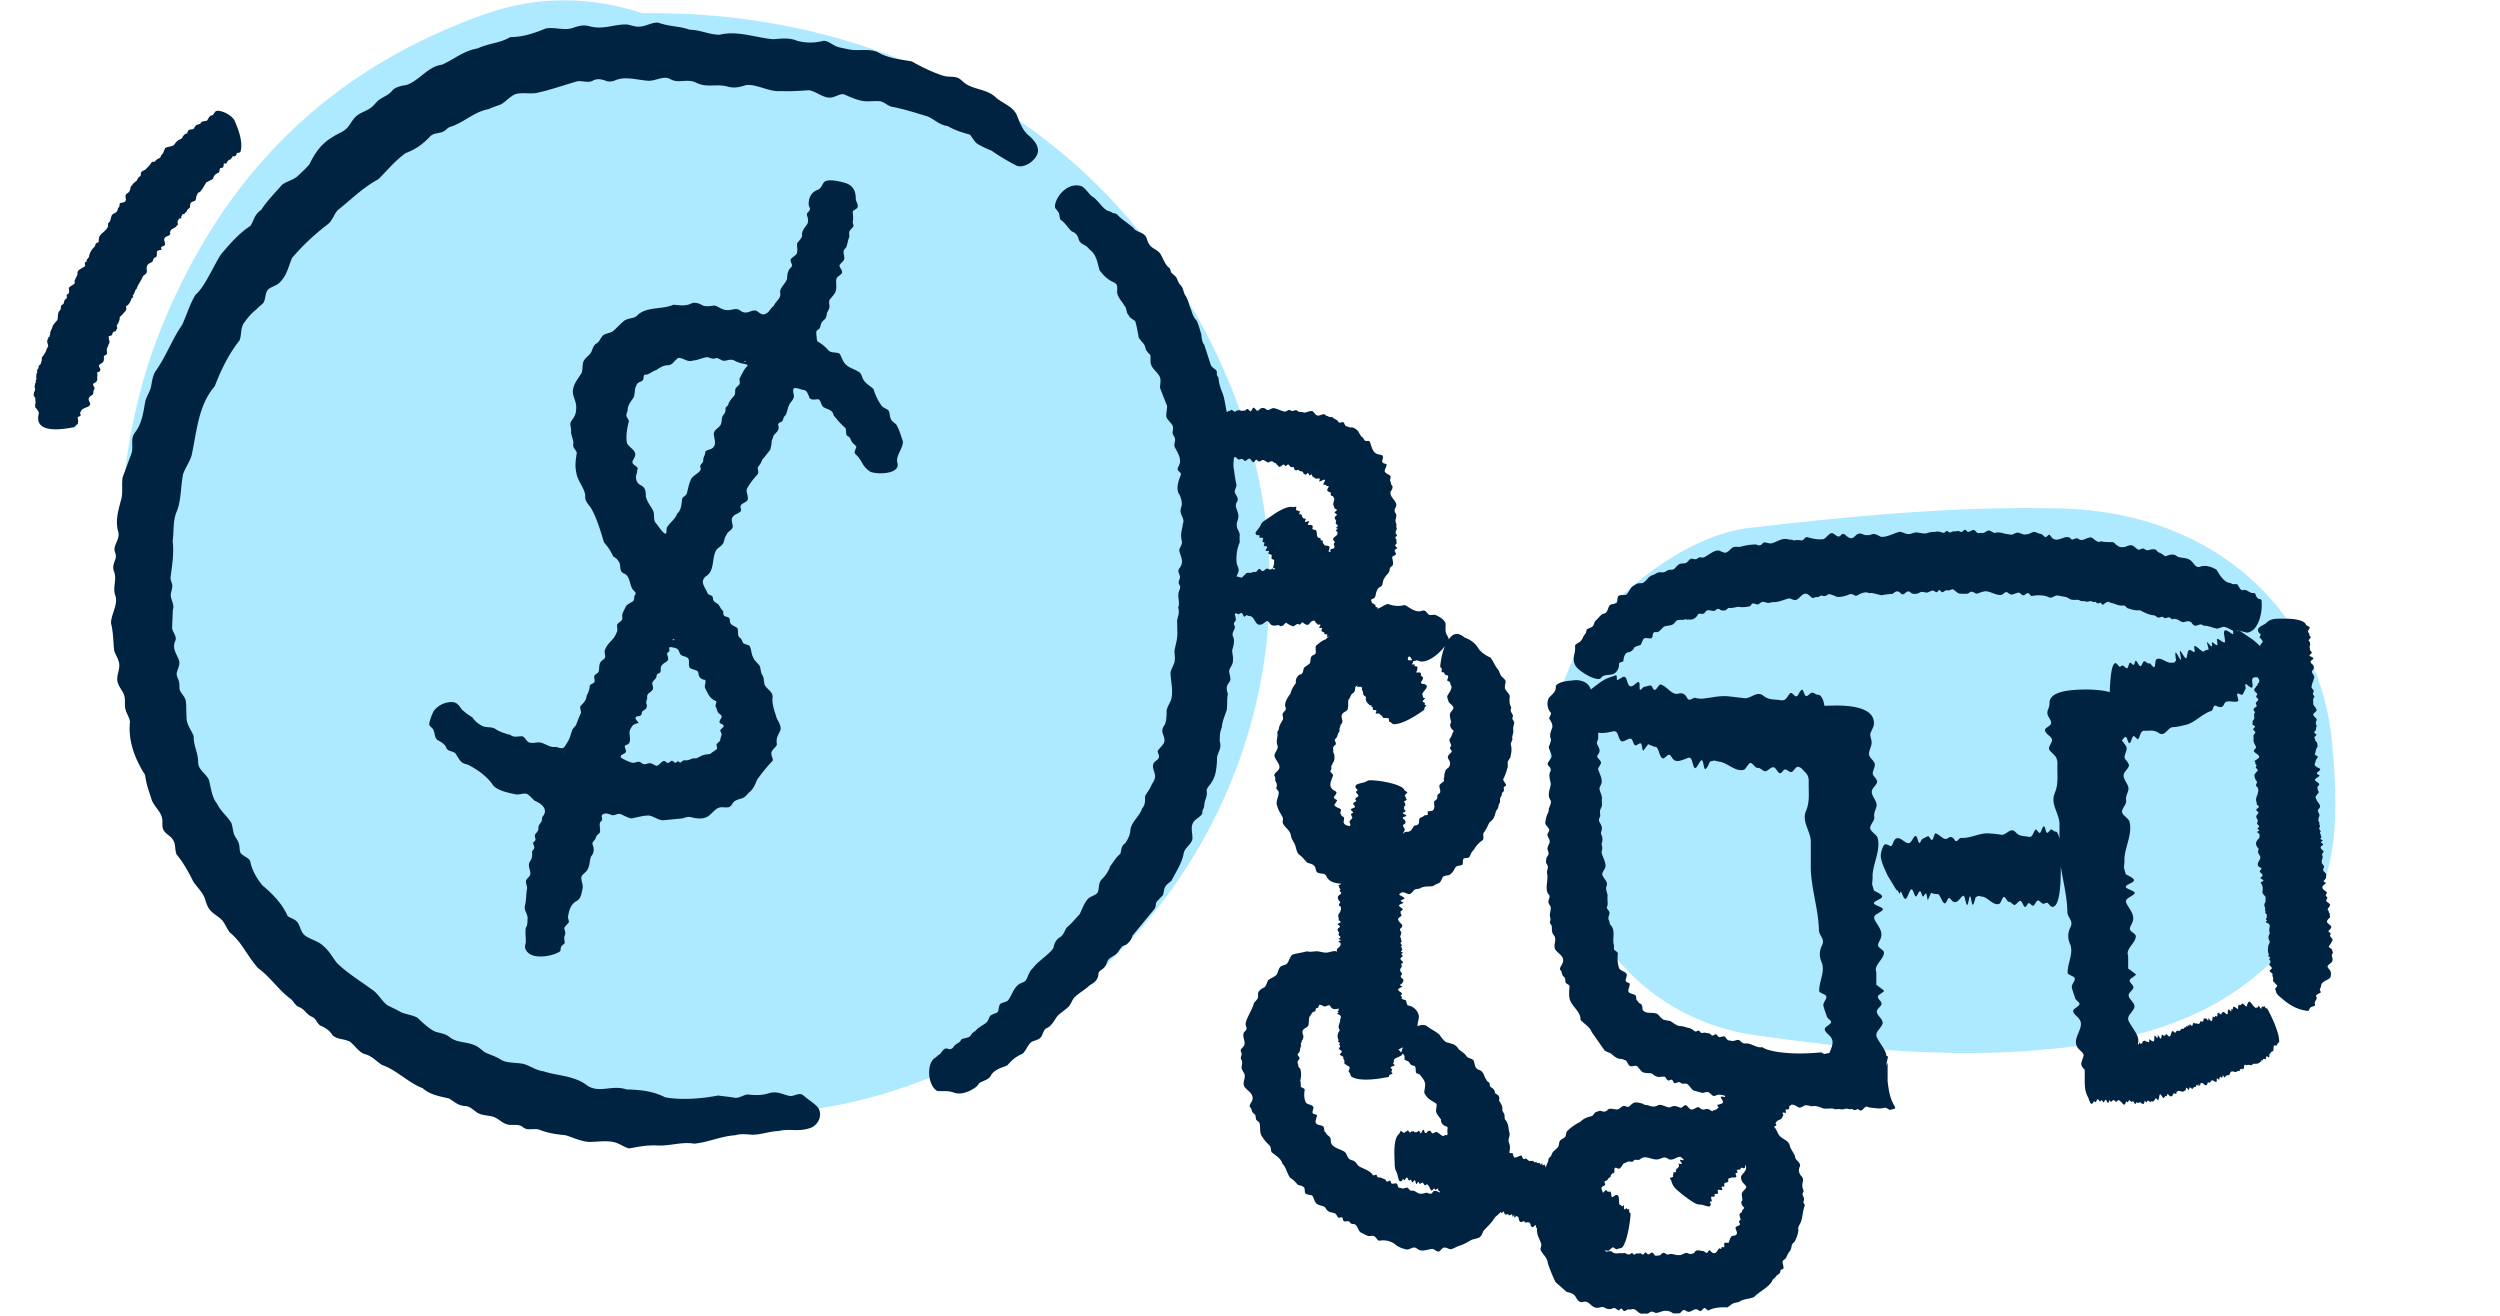
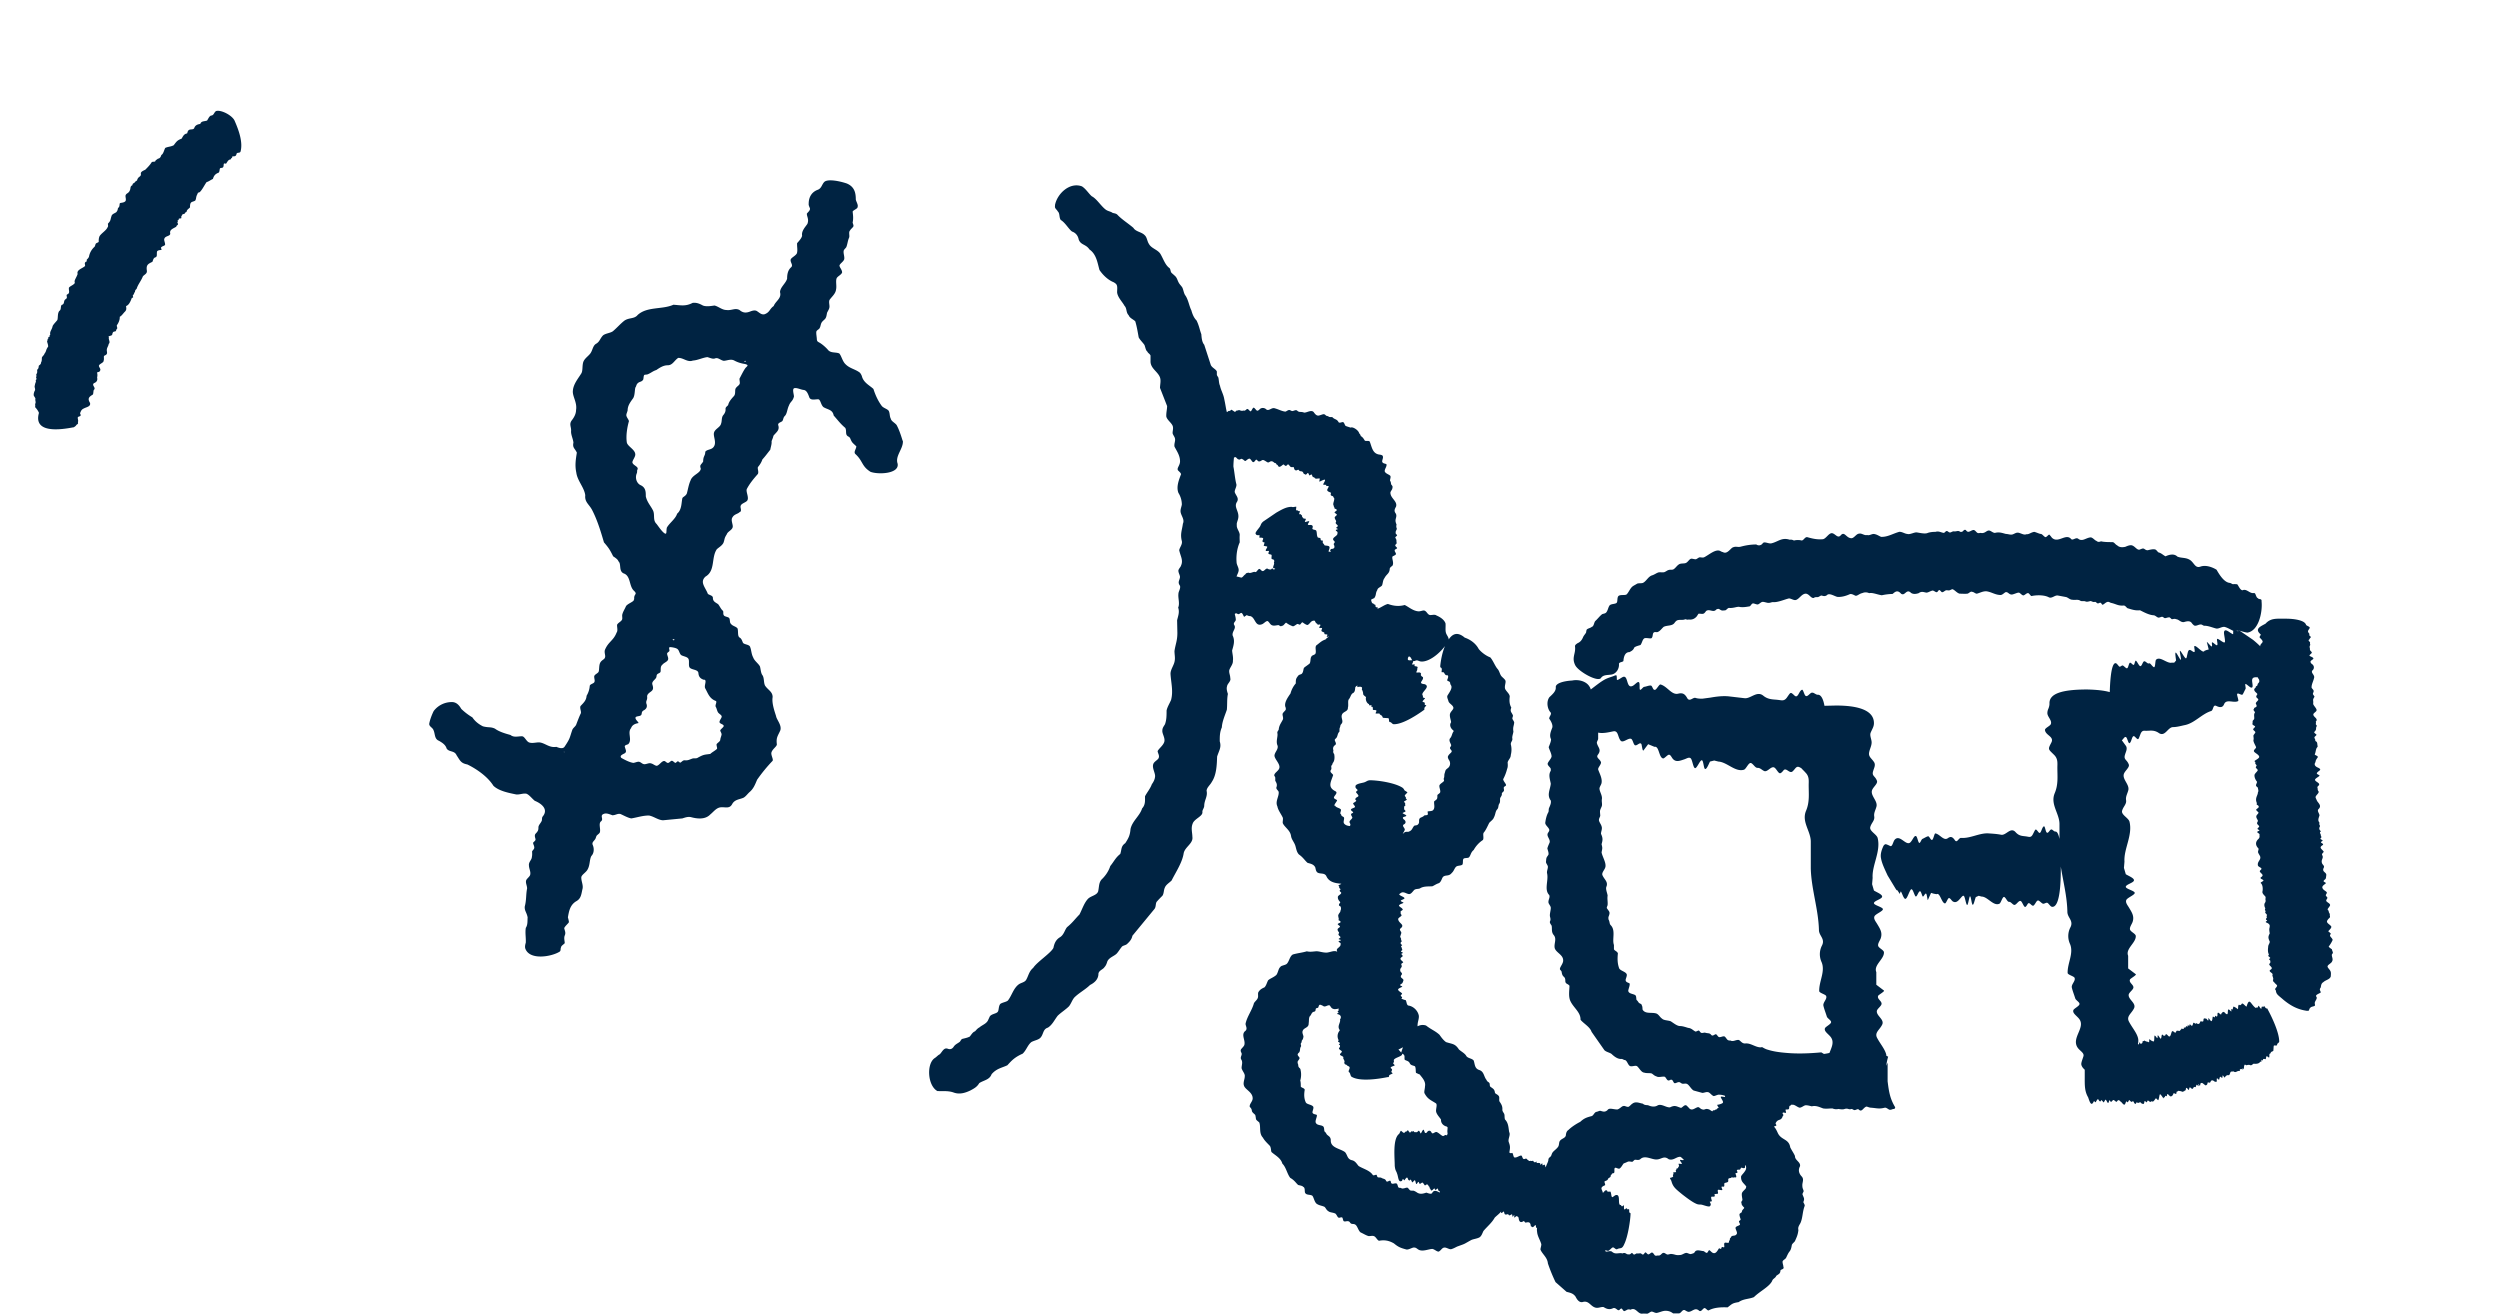
<svg xmlns="http://www.w3.org/2000/svg" viewBox="0 0 95 50">
-   <path d="M88.62 28.23c-.44-4.9-4.37-8.77-10.32-8.91-4-.09-7.86.28-11.82.74-2.37.27-5.03 2.41-6.17 4.09-1.29 1.9-1.84 4.69-1.05 6.82.23 3.76 2.84 7.72 7.45 8.37 3.61.51 7.17.87 10.82.56 4.08-.35 7.49-1.42 9.84-4.56 1.6-2.15 1.46-4.71 1.25-7.12zM46.63 14.35c-1.96-4.65-5.5-8.72-10.05-11.03C32.61 1.3 28.59.45 24.4.5c-1.85-.61-3.87-.69-5.87 0C12.49 2.61 8.47 6.64 6.1 12.53c-1.84 4.59-2 10.43-.61 15.19 3.22 11.04 17.97 17.13 28.49 13.72 11.4-3.69 17.36-15.93 12.65-27.1z" fill="#ade9ff" />
  <g fill="#002342">
    <path d="M88.61 36.07s-.1-.06-.12-.1a1.18 1.18 0 0 0 .15-.25c0-.05-.08-.11-.1-.16 0-.05.06-.09 0-.11 0-.02-.07-.04-.06-.07.03-.04.12-.11.11-.17-.05-.09-.23-.14-.14-.25.04-.08.12-.07.08-.18.02-.08-.04-.07-.04-.17-.08-.06-.02-.08.04-.18.06-.09-.1-.13-.13-.19-.02-.05.05-.09.04-.13-.01-.03-.06-.06-.06-.09s.04-.06.04-.1c0-.03-.07-.07-.11-.1-.13-.12-.03-.17.07-.25 0-.01 0-.02-.01-.03-.03-.02-.09-.04-.07-.07.01-.02.05-.05.07-.07.02-.03.02-.08.03-.15 0-.12-.19-.11-.09-.29.02-.06-.05-.1-.07-.15-.06-.15.08-.2 0-.32-.02-.06.07-.1.06-.13-.08-.11-.2-.15-.03-.25.04-.05-.07-.07-.07-.1-.02-.02.05-.04.06-.07 0-.02-.07-.04-.08-.06v-.03c.07-.04.01-.06.01-.12 0-.03-.03-.06-.03-.09-.01-.02.04-.04.03-.06-.07-.05-.07-.12-.03-.18 0-.06-.04-.03-.02-.14-.07-.08-.04-.15 0-.27 0-.08-.1-.17-.04-.24.13-.12.02-.21-.05-.31-.02-.05-.05-.1-.06-.15.02-.08.13-.14.12-.21-.06-.08-.02-.07-.05-.16 0-.03.04-.06.06-.08.05-.09-.12-.12-.15-.2 0-.06.13-.11.17-.16.02-.03-.11-.05-.1-.1.05-.1.25-.12.02-.22-.1-.05-.13-.12-.07-.2 0-.07.05-.13.09-.19 0-.05-.11-.07-.12-.1.04-.09.03-.14.07-.24.01-.02.05-.05.04-.08-.02-.08 0-.15-.07-.18-.04-.04 0-.06-.05-.12v-.04c.03-.04.1-.08.07-.1-.02-.02-.07-.05-.08-.08 0-.02.04-.05.05-.07.04-.06 0-.1.05-.17 0-.03-.05-.06-.04-.09.02-.03 0-.06 0-.08.11-.1-.08-.17-.09-.25-.03-.07.13-.12.12-.19 0-.06-.11-.16-.13-.23.02-.16-.04-.13.05-.27 0-.03-.05-.07-.06-.11 0-.03.03-.07.03-.11 0-.05-.08-.1-.08-.14 0-.13.07-.23.1-.38.01-.11-.16-.19-.05-.28.06-.07.05-.17-.04-.23-.04-.03-.05-.06-.05-.09 0-.04.11-.08.11-.12-.01-.05-.15-.08-.15-.11s.08-.07.09-.11c0-.04-.09-.08-.07-.13 0-.04-.03-.09 0-.14.02-.03 0-.06 0-.08s.01-.04-.01-.06-.05-.04-.04-.06c0-.02.04-.04.04-.06s.04-.03.04-.06c0-.02-.03-.04-.05-.06s0-.04 0-.06c-.03-.04-.07-.08-.05-.12 0-.03.06-.08.06-.12s-.14-.08-.14-.11c-.06-.18-.48-.23-.76-.23-.37 0-.58-.03-.78.19-.2.11-.43.2-.18.41 0 .04-.06.07-.04.12.04.04.12.11.11.16s-.1.09-.09.17a3.74 3.74 0 0 0-.28-.25l-.47-.32c-.03-.02-.05-.02-.07-.03.1.02.19.06.33.08.44-.07.58-.8.54-1.18v-.04c-.01-.08-.1-.03-.14-.09-.06-.02-.07-.12-.11-.18-.03-.03-.08 0-.13-.02-.11-.03-.22-.16-.34-.1-.1 0-.16-.19-.21-.23-.06 0-.09-.01-.15 0-.04 0-.07-.04-.13-.05-.2-.02-.37-.27-.5-.5-.16-.1-.41-.19-.61-.12-.19.07-.23-.11-.37-.23-.17-.13-.35-.08-.51-.15-.12-.12-.3-.08-.45-.01-.1-.05-.15-.12-.27-.15-.04-.03-.07-.09-.12-.11-.07-.02-.16 0-.25.02-.08.03-.13-.02-.18-.05-.05-.02-.09.01-.13.02-.12.08-.2-.12-.34-.15-.08-.01-.17.03-.24.06-.1.02-.22.03-.31-.06-.06-.02-.1-.11-.17-.12-.14 0-.32 0-.44-.03-.08.03-.12.03-.18-.02-.05-.01-.13-.12-.21-.13-.18.01-.32.18-.48.05-.09-.06-.19.07-.26.02-.2-.25-.5.18-.74-.06-.02-.03-.07-.09-.09-.11-.03-.03-.1.1-.16.09-.06-.03-.11-.11-.16-.12-.06 0-.17-.06-.26-.08-.15.03-.19.1-.3.09-.09.05-.23-.06-.33-.06-.07 0-.13.05-.2.07-.08.02-.16-.02-.24-.02-.1-.02-.25-.09-.42-.04-.08 0-.15-.08-.22-.09s-.13.06-.19.08c-.05.02-.09.02-.13.01-.04 0-.08.02-.12 0-.03 0-.08-.09-.14-.11-.11-.01-.21.15-.3.01-.07-.06-.11.05-.16.06h-.06c-.09-.07-.14 0-.26-.02-.06.01-.11.06-.15.04-.03 0-.07-.06-.11-.05-.03 0-.07.06-.1.07-.11-.01-.19-.08-.32-.04-.1 0-.22.01-.32.05-.1.03-.27-.01-.4-.03-.11 0-.25.09-.35.06-.11-.01-.2-.09-.31-.08-.25.07-.44.2-.69.19-.09-.04-.17-.1-.28-.11-.08 0-.17.07-.25.04-.11.03-.2-.08-.31-.05-.1 0-.2.2-.31.17-.18-.02-.24-.27-.38-.11-.12.14-.21-.07-.34-.08-.12 0-.22.21-.34.23-.21.02-.39-.02-.6-.08-.09 0-.12.11-.2.13a.61.61 0 0 0-.3 0c-.06-.03-.11-.04-.16-.03-.31-.1-.44.08-.71.14-.12.01-.26-.09-.32 0a.17.17 0 0 1-.24.04c-.2 0-.39.03-.58.08-.13.04-.19-.03-.33.04-.09.06-.21.26-.36.17-.02 0-.06-.02-.08-.03-.18-.12-.45.14-.64.23-.07.02-.13-.01-.17 0s-.08.05-.13.07c-.05.01-.12-.02-.17-.02-.08 0-.13.12-.21.16s-.21 0-.29.07c-.07.05-.13.15-.2.18-.05.02-.12 0-.17.02-.05.01-.09.05-.16.08-.06.02-.15 0-.22.01-.08.02-.15.08-.24.11-.15.04-.22.21-.34.28-.06.04-.17.01-.24.04-.06.04-.13.07-.18.11-.09.08-.13.2-.21.29-.06.06-.24 0-.32.07-.06.07-.02.21-.07.26-.06.05-.19.03-.26.09-.06.07-.07.21-.14.28-.04.04-.11.04-.15.06-.1.08-.16.17-.26.26-.05.06-.05.2-.13.22-.06.05-.13.05-.19.1-.02.03-.02.08-.03.12-.04.07-.09.11-.12.19-.04.09-.1.17-.2.21-.04.03-.1.06-.1.12.04.28-.14.42.01.72.12.24.87.66.98.48.09-.13.26-.1.41-.13.19-.04.29-.25.27-.41.03-.07.12-.05.17-.1.01-.14.05-.34.23-.34.08-.04.15-.08.18-.17.05-.05.15-.07.24-.1.06-.08.07-.2.14-.25.07-.04.22.02.28-.01.08-.08 0-.25.17-.23h.05c.1-.03.16-.13.24-.2.14-.07.33-.02.42-.16.02-.03.05-.06.08-.08.1-.05.23 0 .32-.05.05.01.1.03.13.01a.31.31 0 0 0 .28-.09c.04-.03.07-.11.1-.13.15 0 .18.05.28-.1.13-.1.28.08.39-.06.12-.06.12.02.22.04.03 0 .08 0 .13-.01.04-.02.08-.08.13-.09.16.02.29-.05.39-.04.12.03.29 0 .4-.02.05-.03.07-.11.13-.11.04 0 .09.03.16.04.07 0 .12-.09.2-.1.07 0 .16.04.22.04.08 0 .12-.03.17-.03.18.02.44-.1.61-.14.08 0 .18.08.26.06.13-.03.23-.25.39-.24.13.02.19.19.3.16.03-.03.08-.03.14-.03.05 0 .1-.06.15-.06.1.03.13.03.2-.01.08-.1.26.02.39.06.16.02.35-.04.48-.1.08-.03.18.05.23.06.07 0 .14-.08.24-.1.1-.04.17-.04.27 0 .13-.03.32.06.48.08a2.08 2.08 0 0 1 .41-.05c.1-.09.19-.16.32-.01.15.11.2-.21.38-.03.09.06.2.04.29.01.11-.08.18-.04.29-.02.08 0 .16-.07.25-.08.11.04.14.12.21 0l.03-.02c.05.01.09.11.13.08.03 0 .08-.05.13-.07.13 0 .08.03.23-.04.08 0 .18.15.29.17.1 0 .19.01.29 0 .06-.01.12-.1.18-.07.06 0 .12.07.18.07.12-.03.23-.1.37-.09.2.03.33.14.54.14.08-.01.15-.11.2-.11.09 0 .12.11.24.09.09-.02.18-.07.24-.07s.13.13.2.1c.06-.03.11-.09.16-.08.04 0 .09.11.13.11.17-.04.48-.05.66.05.12.05.22-.09.34-.07l.32.06c.08.03.14.1.23.1.1.02.2-.02.29.03.07.05.14 0 .22.04.07.02.15-.02.19-.02.06.02.09.05.16.03.04 0 .07.06.11.06s.07-.04.11-.02c.02.01.04.06.06.07.06 0 .13-.11.22-.11.04 0 .07.03.11.04.19.04.27.12.48.1.06 0 .1.07.14.1.16.05.3.1.48.08.14.07.34.18.51.19.07 0 .13.08.19.09.06 0 .11-.04.15-.03.03 0 .06.05.1.05s.1-.03.15-.03c.04-.01.07.05.11.07.05 0 .1-.03.16 0 .12.01.19.15.33.1.11-.03.21-.04.27.05.02.03.06.07.09.09.08.03.16-.04.25-.04.05 0 .08.04.13.05.13-.01.32.07.44.1.1.03.2-.06.32-.06.11.02.25.11.36.16h-.02v.11c.01.04-.14-.07-.19-.1-.1-.06-.13-.04-.15 0-.03.07.03.25.03.38 0 .12-.16-.04-.27-.09-.09-.04.03.23-.04.24-.04 0-.15-.12-.18-.11s.03.18-.03.15c-.02 0-.18-.2-.17-.16l.07.28-.08.02-.08.03c-.05.13-.3-.21-.38-.18-.03.01.03.2 0 .22-.02.03-.1-.04-.14-.06-.1-.05-.11.07-.14.19-.01.05-.02.14-.06.11-.05-.03-.18-.28-.21-.28s.06.33.03.34-.15-.26-.19-.27 0 .2.01.3l-.07.08h-.09c-.18.05-.45-.26-.6-.11-.04.04-.02.32-.09.28s-.13-.17-.18-.14c-.05.02-.1-.06-.16-.08-.08-.03-.1.21-.18.18-.05-.02-.14-.24-.17-.2-.05.07-.03.2-.11.14-.04-.03-.09-.1-.12-.05-.05.09-.05.22-.12.19-.04-.02-.09-.08-.13-.1-.05-.02-.1.08-.15.03-.05-.06-.09-.12-.13-.12-.08 0-.19.16-.22 1.1-.21-.06-.48-.09-.85-.1-.95 0-1.46.15-1.44.54 0 .07-.02.14-.05.21a.4.4 0 0 0-.03.15c0 .14.19.28.13.42-.04.08-.24.15-.22.23.03.2.36.24.24.47-.14.27-.12.24.11.47.15.15.12.32.12.48 0 .33.04.64-.1.97-.18.43.19.78.18 1.19v.55c-.04-.19-.09-.29-.16-.28-.03 0-.06-.03-.09-.05-.02-.02-.04-.03-.06-.03-.06 0-.12.18-.18.11-.04-.04-.06-.24-.1-.23-.09.03-.11.35-.21.22-.12-.15-.1-.13-.21.08-.07.14-.14.1-.22.09-.15-.03-.29 0-.44-.17-.19-.21-.36.14-.55.1-.15-.03-.31-.04-.46-.05-.35-.03-.71.2-1.06.17-.1 0-.15.22-.24.08-.09-.13-.16-.14-.26-.07-.16.12-.31-.16-.48-.18-.03 0-.07.21-.11.24-.06.05-.11-.15-.17-.13-.07.02-.14.07-.21.1-.04.02-.08.17-.12.15s-.07-.21-.11-.25c-.07-.06-.13.12-.2.2-.17.24-.42-.32-.63-.06-.06.09-.08.26-.16.23-.04-.02-.12-.06-.17-.07-.04 0-.08.04-.1.09-.04.09-.12.28-.08.45.03.18.12.37.25.65l.29.48c.07.12.07.07.07.07.04.05.07.1.1.15 0 0 .03-.09.04-.09 0-.04.07.14.09.18.05.1.08.11.1.09.06-.03.11-.22.18-.33s.12.13.18.23c.06.09.12-.21.19-.18.04.02.07.19.1.2.04 0 .09-.16.13-.1.02.02.05.27.06.23l.12-.27.1.03.11.02c.13-.08.19.34.32.35.04 0 .1-.18.14-.2.05-.02.1.08.15.12.12.08.21-.01.3-.12.04-.04.09-.12.13-.08s.08.33.12.34.08-.33.11-.33c.04 0 .06.3.1.32s.08-.19.12-.29l.11-.05.11.03c.23 0 .45.38.68.27.06-.03.12-.3.19-.25s.11.19.18.18c.06 0 .11.08.17.11.09.05.18-.18.27-.14.06.03.12.26.18.22.08-.06.08-.19.17-.12.05.04.1.11.15.06.08-.09.11-.22.19-.17.05.03.1.09.15.11.06.02.14-.08.2-.01.06.06.1.13.16.13.13 0 .32-.18.32-1.43v-.1c.09.57.24 1.14.25 1.72 0 .22.24.33.12.58a.72.72 0 0 0-.02.64c.15.35-.1.73-.09 1.1 0 .07.22.12.26.18.06.12-.13.25-.1.38s.09.28.13.41c.02.07.18.15.16.22-.01.07-.2.16-.23.22-.05.12.13.22.22.34.25.33-.31.72-.06 1.09.09.13.26.2.22.33-.02.07-.07.19-.08.27-.01.06.03.14.09.2l.04.04v.26c0 .33-.01.55.13.79.06.18.12.37.22.14.02 0 .04.06.07.04.02-.04.06-.11.08-.11.03 0 .04.08.08.08.02.02.03-.02.05-.05.02.02.05.04.08.09.03 0 .05-.08.08-.1.02-.02.07.12.09.12.03.02.04-.08.06-.1.02 0 .04.07.06.06.03 0 .05-.06.09-.07.03 0 .08.06.11.07.03 0 .05-.07.08-.06.02-.02.06.03.08.05.03 0 .08.1.14.12.05-.01.06-.12.08-.13.08.07.05.03.11-.05.03.02.07.08.09.07.02 0 .04-.03.06-.02.02 0 .04.09.07.09.03.03.04-.02.06-.05.02-.01.04.03.06.02.04 0 .05-.03.09-.02.06.06.04.05.12.06.05-.06-.01-.17.11-.06.02 0 .03-.07.05-.07.04.01.1.09.11.04.02-.02.04 0 .08 0 .04-.01.08-.09.11-.12.02-.02.08.09.1.06.07-.21.01-.33.19-.06.01 0 .01-.06.04-.04.02 0 .02-.06.04-.06.05.03.05.02.06-.05.03-.06.1.1.15.07.05 0 .08-.07.1-.12.01-.01.03.02.09.03.02 0 .01-.1.04-.09.02 0 .03-.02.05-.03.1.02.05 0 .16.04.04-.02.06-.02.08-.04 0-.03.03 0 .04-.03 0-.03 0-.07.03-.08.01-.02.08.11.09.07.01-.02.01-.09.04-.09.03.01.08.08.1.05.02 0 .03-.05.05-.06.02-.02.05.02.07-.01.01-.02.02-.08.04-.08.04.02.08.11.06 0 0-.07.04.04.05.04 0 0 .01 0 .02-.03 0-.07.02-.07.06-.08.04 0 .14.12.16.09.05-.02.05-.05.06-.1.03-.03.08.04.11-.03.03-.08.09-.07.17 0 .02 0 .03-.01.05 0 .03.01.01-.11.02-.12.01-.04.04.02.08.04.02 0 .02-.09.04-.1.01-.04.05.02.08.03.02 0 .01-.06.02-.08 0-.05.05.05.08.07.03-.06.08-.11.16-.09.03-.02.04-.07.06-.12l.02-.02c.03 0 .06 0 .09-.01.1.08.14-.04.24-.01.01-.01 0-.06.01-.07.02-.02.04.03.05-.01.02-.01.05.05.05.01 0 0 0-.05.01-.04.01 0 .04.06.04.04 0-.06 0-.14.03-.17.02-.01.05.02.07.02.03-.01.09-.03.15 0 .04.01.08-.04.12-.06.08.01.21.01.25-.08.01 0 .03.02.04.01 0-.01 0-.07.02-.08 0 0 .04.04.04.03 0-.07.03-.07.1-.05.02 0 .02-.1.04-.11.02-.02.09.07.1.04.02-.06-.02-.14.05-.15.02-.11.13-.04.11-.16.01 0 0-.1.02-.14.05-.01.1.02.12-.02 0-.07.05-.06.08-.12.01-.33-.27-.93-.44-1.24v-.02s-.04 0-.06-.02c-.02 0-.05-.06-.08-.09 0 0 0 .03-.02.04-.02 0-.06-.02-.06 0-.02 0 0 .08-.03.07-.07-.04-.09-.2-.12-.04 0 0-.03-.02-.05 0-.01 0-.03.02-.05 0-.18-.14-.22-.41-.33-.04-.04 0-.14-.15-.18-.11-.03.05-.05.05-.07.06-.02-.01-.05-.04-.05 0-.03 0-.01.09-.03.15-.05-.04-.09-.07-.16-.1-.02 0-.03.09-.04.11-.02 0-.06-.04-.05.01v.07c-.03-.02-.1-.11-.12-.07s0 .17-.04.17-.07-.04-.11-.08c-.02-.02-.03 0-.04 0-.02 0-.03 0-.04.03 0 .03-.03 0-.03.02 0 .08-.03.03-.1-.02-.07-.04-.03.11-.06.13-.02.03-.06-.03-.07-.02-.01.02-.01.06-.03.06-.01 0-.04-.03-.06-.03-.02.03-.01.14-.05.17-.02.03-.09-.09-.11-.11s0 .08-.02.09c-.02 0-.06-.07-.07-.07-.07-.01-.11-.04-.11.08-.01.05-.06.02-.11.02-.03.05-.03.11-.1.1-.02 0-.07-.06-.09 0-.12-.11-.07.01-.13.07-.07 0-.08-.13-.11.01 0 .02-.04-.04-.05-.05-.01 0 0 .07 0 .08-.06-.06-.06 0-.08 0-.01.01-.02.04-.03.04 0 .01-.03-.03-.04-.02 0 .07-.03.08-.08.04-.02.02-.03.06-.05.05-.01.03-.03.06-.06.04-.02.01-.05-.01-.08 0-.02 0-.03.06-.05.07-.03.02-.09-.08-.13-.05-.04.04-.05.26-.14.18-.04-.04-.07-.08-.1-.07-.01.03-.02.06-.04.05-.01 0-.02.02-.03.02-.12-.15-.07.06-.12.1-.02.02-.12-.2-.12-.1 0 .17-.04.02-.11-.02-.03.02 0 .2-.04.22-.01.02-.03 0-.05-.01-.03 0-.08-.05-.11-.07-.02 0 0 .11-.02.12-.03-.02-.06-.03-.08-.02-.01-.01-.04-.04-.05-.02-.01 0-.03-.03-.04-.03-.02.02-.05.03-.06.02-.02.02-.01.08-.03.08-.02-.01-.03.05-.05.03s-.06-.09-.06-.04c0 .03-.01.06-.03.06l-.02-.02a.45.45 0 0 0 .01-.2c-.04-.21-.23-.42-.35-.65-.11-.21.11-.31.2-.52.07-.19-.23-.32-.21-.5.01-.09.18-.19.18-.28 0-.11-.18-.18-.13-.3.02-.04.26-.17.22-.2l-.29-.22v-.24-.24c-.11-.27.3-.49.29-.75 0-.09-.2-.16-.22-.25s.07-.2.1-.29c.07-.22-.03-.36-.15-.56-.05-.08-.13-.18-.09-.27s.32-.19.32-.27-.34-.15-.34-.23c0-.09.29-.15.31-.24s-.2-.17-.31-.24l-.07-.24.02-.24c-.03-.49.32-1 .19-1.52-.04-.14-.32-.26-.28-.41.04-.16.18-.25.15-.41-.02-.14.06-.25.09-.39.03-.2-.21-.38-.18-.57.02-.14.25-.28.19-.4-.07-.18-.2-.17-.14-.36.03-.11.1-.22.04-.33l-.16-.22c.06-.04.11-.17.17-.11.04.04.08.24.12.22.09-.03.09-.36.21-.24.14.14.12.12.21-.11.06-.15.14-.12.21-.12.16 0 .3-.04.48.08.24.17.34-.21.54-.22.16 0 .32-.05.47-.08.36-.08.63-.42.98-.53.1-.03.06-.27.21-.19.15.07.24.05.29-.08.09-.2.37-.02.53-.11.03-.02-.05-.22-.04-.26.02-.08.17.06.21.01.04-.06.07-.14.11-.21.02-.04-.03-.18 0-.19.04 0 .17.14.22.14.09.01.03-.17.03-.27 0-.13.1-.13.22-.12 0 .04.06.08.05.12.02.05-.03.1-.06.13 0 .03 0 .07-.06.09-.02.02 0 .04-.03.06-.02.02-.04.04-.04.06 0 .09.11.13.12.18-.04.07-.08.1.02.17 0 0 .01.03.02.04-.03.05-.1.1-.1.14.03.08.07.12-.04.16-.03.02-.02.03-.03.05-.05.04.03.09.04.13-.06.09-.02.15-.03.24 0 .03-.05.06-.06.09 0 .04 0 .08-.01.11 0 .05.13.08.1.11 0 .02-.07.06-.07.1.01.04.1.08.08.12s-.06.08-.07.11c0 .08.02.1 0 .18 0 .08.07.18.1.26.01.05-.1.1-.08.16s.19.12.2.21c0 .06-.14.12-.18.16 0 .02.05.04.03.08-.01.03.06.07.05.1-.06.08-.02.07.04.15.03.05-.13.14-.12.22 0 .09.05.18.1.24-.03.12-.09.13.03.22 0 .06.04.12 0 .18 0 .11-.1.19-.06.35.04.1 0 .1.02.12.01.01.04.02.05.03.06.08-.01.08-.08.16.02.04.05.06.08.09.05.04-.07.1-.07.16-.01.06.05.12.06.17 0 .03-.04.07-.03.1 0 .04.07.07.08.12-.07.1-.11.07.01.14 0 .03-.11.04-.08.08.02.03.1.05.08.1 0 .04.02.09-.04.15-.13.12-.11.25 0 .36.02.05-.03.11-.01.16s.05.09.07.13c.06.14-.11.2-.08.35 0 .06.16.1.13.13.02.03-.05.05-.06.1.03.09.2.13.04.23-.05.06.11.08.1.12 0 .03-.13.07-.1.1.07.05.09.22.06.33 0 .08.08.13.12.19.01.04-.01.08 0 .12s0 .08-.03.12c-.03.06-.01.14.02.19 0 .03-.03.07 0 .09.03.03-.01.06 0 .09.04.04.08.08.06.1s0 .05 0 .08c-.01.02-.05.05-.03.07 0 .02.05.03.04.05-.15.08.07.05.1.18 0 .13-.04.08 0 .3-.07.13-.06.18 0 .31 0 .08-.06.11-.06.21-.01.08-.02.2.03.28-.06.08.01.07.05.13 0 .02-.06.04-.04.06.01.02.04.03.04.05s.01.04 0 .07c0 .02-.04.04-.04.06 0 .07.18.13.05.21-.12.07.13.13.07.2 0 .06.06.14.02.19 0 .02.02.04.01.05 0 .01.04.03.05.05 0 .02.1.08.1.12-.02.08-.12.11-.05.17.02.16.07.17.3.37.28.23.54.36.87.41h.04c.08.01.04-.07.1-.11.02-.05.13-.05.17-.08.02-.02 0-.07 0-.1 0-.09.13-.18.05-.26-.02-.07.15-.11.18-.15-.02-.08-.07-.1 0-.19.01-.06.01-.15.1-.2.08-.08.25-.1.28-.22 0-.06.02-.14-.02-.21s-.12-.13-.1-.18c.02-.06.15-.11.17-.18.05-.08-.02-.18-.01-.25 0-.02.03-.04.04-.07 0-.03-.02-.07-.03-.1zm-3.56-12.08l-.11-.04s.06.02.08.02h.05c-.02 0-.02.02-.02.02z" />
-     <path d="M36.81 5.07c.14.12.2.33.37.42a3.6 3.6 0 0 0 .49.23 8.29 8.29 0 0 0 .97.58c.34.12.86-.31.8-.63-.02-.19-.17-.36-.32-.5-.26-.19-.37-.52-.49-.82-.16-.31-.52-.42-.77-.63-.35-.35-.86-.3-1.21-.57-.1-.08-.18-.18-.31-.21-.14-.04-.33-.01-.49-.06-.44-.14-.81-.33-1.21-.55-.41-.07-.88-.11-1.27-.34-.29-.14-.65-.07-.93-.09-.17-.01-.35-.06-.54-.1-.22-.04-.39-.24-.59-.25-.37.08-.62.1-1.02 0-.31-.13-.59-.08-.91-.06-.63-.05-1.37-.34-2.03-.17-.4 0-.75-.19-1.14-.19-.38-.14-.74-.11-1.2-.27-.24-.02-.47.15-.71.15-.16.02-.33-.06-.47-.08-.45-.02-.89.2-1.38.08-.3-.09-.47-.02-.74.07-.34.07-.61-.05-.97 0-.43.18-.87.33-1.35.33-.41.24-.82.23-1.24.43-.54.09-.9.42-1.36.62-.53.06-.87.62-1.35.77-.2.03-.43.08-.54.22-.14.17-.32.22-.49.34-.11.08-.19.21-.31.3-.17.13-.43.19-.59.35-.15.15-.23.35-.36.46-.14.13-.35.19-.53.32-.42.25-.65.59-.86 1.02-.13.16-.31.32-.47.47-.19.15-.41.18-.58.32-.25.29-.57.61-.78.94-.28.21-.25.34-.41.61-.43.28-.77.67-1.11 1.07-.27.39-.62 1.25-.98 1.55-.21.34-.34.78-.51 1.15-.39.55-.6 1.19-1.02 1.77-.11.19-.13.44-.17.62-.06.19-.16.32-.21.52-.08.43-.12.83-.4 1.19-.18.25-.03.54-.13.8l-.33.89c-.04.27.01.52-.04.78-.11.44-.26.85-.12 1.31.06.3-.24.51-.12.78.02.06.03.13.02.19-.06.19-.14.32-.07.51.13.3-.07.62.06.94.1.34-.18.71-.17 1.04.09.35.08.69.12 1.04.06.17.17.32.19.5.03.19-.1.43-.07.63.02.22.22.39.27.6.04.17-.01.37.05.53.04.15.15.29.16.45-.08.7.19 1.41.57 2 .07.45.12.52.26.97.13.31.43.48.4.85 0 .08 0 .17.03.25.07.18.29.25.37.4.11.14.07.4.14.56.23.27.45.65.63 1.02.16.25.4.43.48.77.04.1.07.21.14.29.13.19.41.3.52.47.09.12.15.28.25.41.49.4.66.9 1.08 1.36.49.36.77.83 1.24 1.17.1.09.17.23.27.29.28.09.3.3.56.4.14.07.18.27.31.33.18.08.33.17.44.35.18.18.42.13.66.25.19.13.32.38.55.47.28.06.46.28.68.42.54.18 1 .68 1.54.88.28.25.64.31 1 .39.23.14.35.28.64.29.19.02.32.19.47.27.21.11.44.07.66.17.16.09.31.24.5.27.21.02.4-.03.54.09.17.15.39.04.6.09.35.14.64.18 1.03.22.31.1.69.28.98.25.23 0 .5-.05.79 0 .24.03.44.21.64.25.45-.08.65-.13 1.14-.11.44.01.89-.15 1.33-.07.53-.05 1.03-.29 1.56-.32.19-.06.41-.04.63-.02.36 0 .67-.13 1.01-.14.39-.1.74.03 1.16-.1.4-.1.58-.62.26-.88-.14-.13-.31-.23-.44-.35l-.04-.03c-.15-.12-.33.04-.5.03-.29-.06-.5-.21-.83-.1-.25.08-.52.07-.78.04-.17.02-.29.13-.46.13-.21-.04-.46-.06-.66-.09-.63.12-1.36.18-2.01.07-.46-.24-.96-.29-1.47-.3-.57-.2-1.07.19-1.55-.19-.46-.34-1.16-.34-1.6-.5-.28-.03-.49-.2-.76-.28-.28-.06-.6-.02-.85-.15-.18-.13-.41-.19-.62-.29-.13-.09-.24-.21-.39-.27-.32-.14-.67-.09-.94-.3-.17-.15-.41-.16-.59-.23-.23-.12-.44-.32-.64-.51-.18-.11-.43-.13-.62-.21-.17-.1-.35-.18-.53-.27-.22-.17-.33-.42-.56-.58-.44-.32-.97-.65-1.35-1.02-.15-.18-.3-.47-.5-.63-.19-.21-.49-.25-.72-.42-.18-.14-.19-.42-.31-.53-.09-.1-.24-.13-.35-.21-.2-.46-.55-.82-.95-1.16-.22-.26-.41-.59-.47-.92-.05-.14-.26-.18-.37-.32-.04-.09-.03-.21-.05-.3-.03-.17-.14-.26-.2-.42-.04-.12-.05-.29-.1-.42-.18-.29-.4-.43-.54-.73-.2-.23-.23-.6-.31-.9-.09-.23-.4-.37-.41-.66 0-.4-.18-.63-.17-1.01-.1-.25-.29-.45-.27-.75-.02-.21 0-.41-.03-.58-.02-.18-.23-.32-.24-.48 0-.09 0-.18-.02-.27-.04-.13-.12-.24-.07-.37.03-.11.11-.25.08-.4-.1-.3-.29-.47-.14-.79.05-.17-.12-.31-.13-.47l.03-.7c.07-.17-.08-.37-.08-.54 0-.12.06-.23.06-.37-.01-.09-.07-.2-.07-.3.06-.47.14-.92.08-1.4.06-.37 0-.74.15-1.1.18-.41.15-.95.25-1.44.09-.25.24-.44.32-.7.2-.9.25-1.91.88-2.63.24-.62.52-1.21.94-1.74.09-.21.03-.5.19-.69.13-.19.29-.37.44-.48.09-.1.19-.17.27-.25.11-.15.06-.39.2-.53.12-.1.35-.14.47-.3.24-.25.3-.59.43-.89.4-.47.83-.87 1.32-1.25.21-.14.26-.39.41-.56.52-.41.94-.85 1.55-1.18.37-.37.59-.66 1.03-.99.38-.14.66-.34.95-.65.13-.12.33-.1.47-.16.1-.05.17-.14.25-.18.51-.14.94-.59 1.48-.68.15-.07.31-.12.47-.18.19-.1.34-.3.55-.39.26-.08.55 0 .82-.05.51-.11 1.02-.29 1.53-.44.2-.03.41.07.59-.02.17-.1.36-.06.55.02a.62.62 0 0 0 .27-.02c.4-.2.89-.02 1.32 0 .27 0 .56-.2.8-.07.31.19.63-.02.97.13.41.22.76.05 1.18.15.29.09.5.03.75-.05.43-.03.87.27 1.3.23.37.02.72-.01 1.08-.03.25.03.52.28.78.28.21 0 .37-.15.54-.13.21.09.44.2.69.25.23.05.46-.01.7.02.15.03.28.16.41.2.48.09.9.23 1.38.37.28.12.45.33.77.37.32.18.51.23.86.33z" />
    <path d="M71.68 40.5c.01-.12.04-.24.07-.35-.02 0-.04-.02-.07-.03v-.03c-.04-.21-.23-.42-.35-.65-.11-.21.11-.31.2-.52.07-.19-.23-.32-.21-.5.01-.09.18-.19.18-.28 0-.11-.18-.18-.13-.3.02-.04.26-.17.22-.2l-.29-.22v-.24-.24c-.11-.27.3-.49.29-.75 0-.09-.2-.16-.22-.25s.07-.2.1-.29c.07-.22-.03-.36-.15-.56-.05-.08-.13-.18-.09-.27s.32-.19.32-.27-.34-.15-.34-.23c0-.09.29-.15.31-.24s-.2-.17-.31-.24l-.07-.24.02-.24c-.03-.49.32-1 .19-1.52-.04-.14-.32-.26-.28-.41.04-.16.18-.25.15-.41-.02-.14.06-.25.09-.39.03-.2-.21-.38-.18-.57.02-.14.25-.28.19-.4-.07-.18-.2-.17-.14-.36.03-.11.1-.22.04-.33-.1-.16-.23-.21-.19-.39.02-.11.08-.22.09-.33.02-.14-.09-.29-.03-.42.06-.14.12-.22.12-.35 0-.28-.19-.67-1.44-.67l-.44.01c-.05-.28-.14-.43-.26-.42-.04 0-.08-.03-.12-.05-.03-.02-.06-.03-.09-.03-.08 0-.17.18-.25.12-.05-.04-.09-.24-.13-.23-.12.03-.15.35-.29.22-.16-.15-.14-.13-.29.08-.1.14-.2.1-.3.09-.2-.03-.39 0-.59-.16-.25-.21-.49.13-.73.09l-.6-.07c-.23-.02-.46.01-.69.05l-.3.04c-.08 0-.17 0-.26-.03-.1-.03-.23.17-.32 0-.09-.16-.18-.2-.34-.16-.25.06-.41-.28-.67-.35-.05-.01-.15.19-.2.2-.1.04-.1-.17-.18-.16-.08 0-.16.04-.24.05-.04 0-.13.14-.16.11s0-.22-.03-.27c-.04-.08-.15.07-.24.12-.27.14-.16-.44-.39-.33-.08.04-.21.15-.22.09 0-.04 0-.11-.01-.14 0-.03-.04-.02-.09 0-.08.04-.24.07-.39.16-.14.08-.29.2-.5.36a.45.45 0 0 0-.07-.14c-.12-.17-.39-.25-.64-.2-.34.02-.64.11-.62.26.01.14-.11.25-.24.37-.13.17-.08.46.05.59.03.08-.06.14-.06.23.06.08.14.22.12.33-.05.14-.13.3-.05.45 0 .09-.05.2-.09.3.03.12.11.24.11.36-.02.09-.13.19-.15.27 0 .08.11.14.12.2v.07c-.1.15-.03.32 0 .49-.02.22-.16.43 0 .64.02.09-.02.18-.06.27-.03.06-.01.11-.03.17-.07.12-.1.26-.12.4-.01.09.12.17.15.26.02.06-.05.12-.06.16-.04.12.14.24.06.37-.03.07-.06.14-.07.19.02.09.06.17.04.24-.07.11-.08.09-.09.25-.02.07.07.14.07.21 0 .08-.05.17-.03.25.06.27-.12.62.08.82.04.09-.03.16-.03.27 0 .07.09.14.09.22 0 .1-.05.24-.03.33.02.08.03.12 0 .18-.02.05.02.1.06.16.03.11-.02.24.08.36.13.15 0 .33.04.5.05.17.32.25.32.46.01.11-.11.24-.12.31-.02.05.04.07.06.12.01.06.02.15.09.2.09.09.02.17.08.24.03.03.1.05.13.1 0 .16-.05.41.04.59.12.25.39.42.38.7.11.14.36.27.42.46l.49.7c.09.08.23.09.29.16.1.09.22.18.36.17.04 0 .07.03.11.04.1 0 .12.18.21.23.09.03.18-.03.26 0 .08.05.16.24.28.25.09.03.2.01.28.03.06.03.1.09.18.11.09.06.23-.01.33.02.08.09.09.19.21.11h.05c.05.03.07.14.11.13.04.01.1-.04.16-.04.05 0 .08.05.13.06.04.01.1-.01.15 0 .1.02.17.2.28.26l.33.09c.06 0 .14-.04.2-.03.08 0 .14.12.23.15.06 0 .16-.07.23-.05.07 0 .14.02.2.04 0 .02.01.03 0 .04 0 .02-.15-.03-.16 0-.01.04.11.17.08.22 0 .03-.15.08-.21.08-.02.02.05.1.05.12-.04.01-.07.03-.08.06-.03 0-.06.01-.07.03-.02 0-.06 0-.07.01 0 .01-.01.02-.02.03-.06-.02-.11-.08-.16-.08-.11-.04-.13.05-.24 0-.04 0-.08-.07-.14-.08-.12.02-.24.18-.36.02l-.05-.05c-.09-.11-.16.03-.24.06-.17-.05-.22-.12-.42-.02-.15.01-.31-.14-.46-.08-.12.08-.26.05-.37 0-.07-.01-.14 0-.2-.06-.13-.02-.27-.1-.4 0-.05.03-.1.1-.15.12-.07.01-.14-.05-.19-.03-.06 0-.14.11-.23.13-.17 0-.31-.08-.38.03-.1.08-.16.05-.27.02-.04 0-.09.03-.14.04-.08.01-.11.13-.18.16-.19.05-.29.08-.44.22-.14.07-.33.19-.45.31-.08.05-.09.14-.1.22-.04.1-.15.1-.22.19-.05.06-.02.17-.08.24-.05.07-.14.13-.19.19s-.05.13-.08.16c-.03.04-.08.05-.09.12 0 .09-.07.18-.1.3-.03-.03-.02-.14-.08-.09-.01 0-.03.02-.04.01-.02-.08.01-.1-.08-.02 0 0-.01 0-.01-.02 0-.07-.03-.03-.07-.05-.02 0-.05.01-.06 0-.02 0 0-.05-.02-.05-.05.05-.09.03-.12-.03-.03 0-.07.02-.09 0-.04.01-.07.02-.09-.02-.04 0-.06-.08-.11-.06-.13.06-.1-.08-.16-.12-.08 0-.18.1-.27.07-.04-.04-.04-.16-.08-.17-.07.03-.05 0-.1 0v-.05c.03-.16.03-.21-.03-.37-.03-.12.08-.26.02-.37-.03-.15-.02-.34-.16-.48-.03-.09 0-.17-.04-.23-.02-.04-.06-.08-.06-.14.01-.12-.03-.2-.1-.3-.04-.05 0-.15-.03-.21-.04-.07-.13-.09-.15-.13-.02-.14-.06-.15-.17-.23-.04-.03-.02-.1-.04-.14-.03-.05-.09-.05-.11-.12-.11-.13-.09-.32-.28-.38-.18-.06-.16-.22-.21-.36-.07-.09-.24-.08-.29-.19-.06-.09-.18-.15-.27-.23-.15-.23-.25-.2-.49-.28-.1-.07-.18-.18-.25-.28-.18-.16-.29-.18-.51-.35a.39.39 0 0 0-.32.03c0-.02-.01-.04 0-.07 0-.1.07-.25.04-.36-.05-.19-.22-.34-.4-.36-.07-.04-.05-.15-.1-.21-.05 0-.1-.03-.16-.05.02-.02.03-.03.03-.05-.01-.03-.06-.05-.05-.07 0-.02.05-.05.05-.07-.02-.05-.14-.09-.15-.15-.02-.04.12-.09.15-.11s-.07-.04-.08-.07c.08-.08.08-.02.13-.17.02-.09-.18-.09-.06-.23.03-.06-.07-.1-.06-.15-.02-.11.1-.11.04-.22v-.03c.02-.03.08-.05.07-.07-.06-.07-.15-.11-.07-.18.1-.06.03-.07 0-.13 0-.01.06-.03.06-.04.01-.02-.11-.04-.06-.08.07-.03.02-.05.02-.1 0-.02-.03-.05-.03-.07-.01-.01.05-.03.04-.05-.06-.04-.08-.08-.02-.13.02-.02-.02-.05-.02-.07.02-.06-.06-.1-.02-.15 0-.04.05-.1.02-.15-.03-.04-.06-.09-.03-.12.21-.16-.07-.19-.08-.37.02-.06.14-.1.13-.15-.06-.07-.02-.05-.04-.12 0-.04.13-.07.07-.11 0-.03-.12-.08-.13-.13.02-.05.13-.07.17-.1.02-.02-.11-.05-.1-.08 0-.03.15-.06.14-.1-.01-.05-.19-.09-.2-.15.05-.04.1-.08.15-.07.08 0 .19.09.26.06.06-.02.11-.1.16-.15.06-.05.15-.03.22-.06.13-.09.33-.07.47-.08.07-.03.15-.09.25-.12.1-.06.11-.21.17-.25.1-.07.21 0 .32-.14.08-.07.1-.18.16-.23.05-.06.22-.03.25-.1.02-.07 0-.16.03-.2.03-.05.17-.02.21-.06.07-.07.06-.18.18-.28a1.07 1.07 0 0 1 .35-.38c.05-.08-.02-.23.04-.29.07-.08.14-.24.2-.36.06-.07.15-.12.18-.21.06-.11.05-.22.12-.3.07-.07.03-.15.09-.23.04-.07.01-.16.03-.21.03-.06.07-.09.06-.17.01-.04.08-.07.08-.11.01-.04-.02-.09 0-.13.02-.03.08-.04.08-.08-.01-.06-.1-.14-.11-.22a1.66 1.66 0 0 0 .15-.39c.03-.07.03-.14.02-.25.03-.11.12-.16.12-.28a.81.81 0 0 0 0-.41c0-.09.07-.13.06-.21-.02-.07.03-.19.04-.27-.03-.17.02-.21.03-.35-.02-.07-.07-.11-.07-.15s.03-.08.02-.12c-.05-.12-.12-.14-.06-.29-.07-.13-.08-.25-.06-.42 0-.09-.1-.17-.15-.25-.09-.11.03-.29-.02-.37-.04-.07-.13-.12-.17-.19-.05-.09-.06-.18-.14-.26-.09-.12-.16-.31-.26-.42-.14-.05-.33-.18-.44-.32-.11-.21-.32-.36-.53-.43-.28-.24-.47-.14-.61.07 0-.1-.09-.17-.11-.28-.02-.09 0-.23-.01-.33-.05-.15-.22-.25-.34-.3-.09-.07-.23.02-.3-.04-.06-.04-.09-.13-.17-.15-.06-.01-.15.04-.23.03-.2-.02-.35-.16-.51-.24-.22.06-.42.04-.64-.04-.15.04-.26.14-.39.18-.02 0 .02-.04 0-.05-.07 0-.09-.02-.08-.09-.02-.02-.07-.02-.07-.05-.08-.01-.08-.08-.1-.15.03-.02.07-.04.12-.06.09-.12.04-.19.12-.31 0-.08.15-.12.18-.18.03-.08.03-.2.09-.27.08-.16.19-.17.2-.35 0-.05.06-.09.1-.12.07-.1-.02-.27 0-.33-.01-.04.09-.05.13-.1.03-.04-.05-.11-.04-.15-.02-.04.08-.06.09-.09 0-.03-.07-.07-.07-.1 0-.05.08-.08.05-.11-.01-.05.01-.11-.04-.17-.03-.05.04-.06.06-.11 0-.02-.04-.04-.05-.06-.02-.11.03-.12.04-.19-.02-.05-.03-.1-.01-.15-.02-.06-.04-.1-.04-.16 0-.09.07-.18 0-.28s-.02-.17.02-.25c.06-.19-.19-.31-.21-.49-.03-.08.08-.15.07-.22.03-.05-.02-.1-.05-.14a.25.25 0 0 0-.04-.14c0-.06.05-.15 0-.19-.04-.04-.18-.08-.2-.16-.01-.08.07-.16.07-.25 0-.05-.13-.03-.16-.1-.03-.04.04-.15.02-.21 0-.06-.09-.07-.16-.08-.24-.05-.26-.29-.34-.49-.04-.05-.14 0-.19-.04-.04-.07-.08-.13-.15-.17-.01-.04-.03-.08-.06-.1-.02-.12-.25-.27-.33-.22-.07-.03-.18-.05-.2-.08-.03-.05-.05-.14-.1-.13-.04 0-.1.04-.15.01-.07-.14-.16-.1-.24-.2-.2 0-.08-.02-.23-.05-.03-.02-.05-.06-.1-.06-.04 0-.1.03-.18.05-.09.02-.15-.06-.2-.13-.09-.1-.25.02-.36.02-.13-.05-.17 0-.25-.06-.06-.07-.12-.01-.2 0-.04 0-.08-.04-.12-.04-.06 0-.12.07-.16.06-.14-.02-.25-.09-.41-.13-.12-.02-.22.14-.32.03-.07-.05-.16-.05-.22 0-.03.03-.06.06-.08.06-.05.04-.1-.09-.16-.11-.05.01-.08.14-.12.14-.03 0-.07-.08-.12-.09-.04 0-.08.09-.14.06-.13.04-.15-.05-.22 0-.02 0-.04-.01-.06.01s-.04.04-.06.04l-.12-.08c-.02 0-.04.03-.06.04s-.04 0-.06.01-.04.04-.06.04c-.04-.15-.04-.22-.1-.5-.03-.18-.13-.34-.16-.5-.04-.08-.04-.2-.06-.3-.01-.04-.05-.07-.06-.12v-.12c-.03-.09-.18-.14-.23-.25l-.25-.77c-.09-.1-.1-.28-.11-.4-.07-.19-.08-.31-.18-.52-.11-.11-.16-.25-.2-.39-.08-.15-.12-.43-.24-.58-.05-.09-.06-.19-.1-.28-.03-.05-.07-.09-.1-.13-.1-.13-.08-.24-.21-.34-.03-.03-.07-.06-.1-.09-.05-.05-.03-.15-.09-.19-.16-.12-.23-.36-.34-.54-.11-.16-.34-.2-.43-.37-.07-.1-.07-.25-.16-.33-.12-.13-.34-.13-.43-.28-.17-.15-.44-.32-.6-.49-.05-.06-.12-.06-.19-.08-.08-.06-.18-.06-.27-.13-.18-.14-.34-.41-.52-.5-.11-.09-.23-.29-.38-.38-.47-.17-.94.29-1.02.71v.04c-.02.09.07.13.11.21.08.07.04.23.11.32.17.1.31.36.43.44.12.04.22.14.25.3.08.22.27.17.41.38.26.18.3.49.38.78.13.19.32.38.55.47.04.03.08.05.1.09.04.07.02.18.02.29.02.19.2.36.28.51.1.1.05.25.16.36.04.11.17.15.25.23.06.2.09.39.13.61.05.1.16.2.22.29.04.11.05.21.11.25.02.06.09.08.12.15v.21c-.01.27.26.39.35.6.06.13.01.29.01.42l.27.69c0 .13-.04.26-.03.4.03.13.19.23.24.35.04.1-.01.21 0 .29.02.07.08.13.09.2.02.09-.04.19-.02.3.08.16.2.32.21.53.02.19-.16.3-.06.39.04.04.09.08.1.13-.08.21-.19.48-.1.71a.84.84 0 0 1 .13.44c-.01.08-.05.16-.05.25 0 .16.17.31.09.48-.03.24-.11.39-.04.66.03.13-.09.25-.1.35.05.23.16.38.07.58-.01.05-.08.11-.1.18-.01.09.06.18.06.26-.02.14-.1.19 0 .33.03.11-.06.21-.06.31-.02.16.06.36-.01.52.06.17 0 .31-.04.48l.01.48c0 .3-.07.42-.11.69 0 .12.03.25.01.36-.02.18-.17.34-.16.52.02.32.11.65.02.98-.06.14-.14.26-.17.4 0 .19 0 .35-.06.52-.04.07-.1.14-.1.23-.02.13.12.29.07.45-.05.14-.19.23-.25.34 0 .07.08.17.04.26-.02.07-.16.13-.2.22-.07.16.09.37.06.51-.01.09-.06.19-.12.27-.06.17-.19.32-.26.46 0 .16.02.32-.11.46-.09.29-.37.47-.44.78-.02.24-.07.34-.2.54-.17.12-.13.23-.19.41-.18.14-.24.29-.38.46-.06.19-.18.37-.33.51-.11.13-.09.27-.13.45-.05.16-.29.17-.4.3-.14.16-.21.39-.31.58-.17.17-.26.31-.47.48-.09.1-.12.3-.28.39-.16.1-.21.25-.24.4-.1.2-.62.53-.77.76-.16.13-.18.31-.27.46-.06.09-.18.1-.27.16-.21.15-.27.43-.42.62-.07.06-.21.07-.29.13-.07.09-.05.23-.09.29-.05.09-.27.08-.32.21l-.06.13c-.07.13-.22.17-.32.26-.08.04-.12.1-.17.15-.09.03-.14.13-.2.2-.1.05-.18.06-.29.09-.04.02-.06.08-.09.11-.08.06-.16.09-.22.17-.06.1-.14.13-.24.09-.17-.06-.23.19-.33.23-.05.03-.09.08-.15.12-.33.2-.29 1.05.09 1.26.2.01.42-.02.63.06.23.08.45 0 .62-.08.15-.08.26-.14.34-.28.16-.11.39-.12.47-.34.19-.22.39-.24.6-.34.18-.2.29-.31.58-.44.14-.13.19-.33.33-.44.1-.06.26-.08.34-.16.13-.13.09-.33.29-.39.17-.11.24-.28.37-.45.12-.12.3-.23.43-.36.09-.11.13-.27.23-.36.17-.16.41-.29.57-.45.16-.08.32-.21.32-.43.02-.13.18-.16.23-.25.05-.05.08-.12.11-.22.07-.15.27-.2.36-.3.07-.08.12-.17.18-.24.04-.07.17-.06.23-.14.08-.07.16-.17.18-.29l.84-1.02c.07-.09.03-.23.1-.29.05-.06.12-.13.2-.21.06-.08.05-.22.09-.3.04-.12.17-.19.26-.28.16-.32.41-.69.46-1.04.05-.24.37-.37.33-.62 0-.15-.06-.33.01-.5.06-.19.4-.28.37-.45 0-.08.06-.13.07-.22 0-.23.14-.36.09-.58.01-.13.13-.21.2-.34.18-.27.19-.66.2-.96.08-.25.17-.35.1-.58 0-.19 0-.35.08-.53.01-.22.12-.46.19-.67.02-.2 0-.41.04-.6-.04-.12-.06-.21-.03-.3.01-.09.16-.19.12-.3 0-.11-.05-.19-.04-.29.02-.11.15-.23.14-.37.02-.13-.02-.26-.03-.39.05-.18.12-.37.02-.57-.03-.16.15-.27.06-.4-.05-.08.05-.13.06-.19 0-.08-.02-.15-.04-.23.03-.02.05-.04.11 0 .06.03.08-.03.14-.04.05.01.08.12.1.14s.03-.01.05-.02c.01 0 .03-.02.04-.03.03-.01.09.04.14.03.21.04.18.42.46.31.07-.03.12-.1.19-.12.06-.01.11.14.19.16.08.04.22-.02.26 0 .03.02.07.06.11.02.06.01.1-.08.16-.12.08.06.15.1.26.14.05 0 .12-.07.17-.09.05 0 .1.06.12 0 .02 0 .04-.07.08-.06.04.03.12.09.18.1.08-.02.12-.14.21-.16.03-.01.05 0 .08 0 0 .03.02.07.07.11.03 0 .02.04.04.04s.04-.01.06-.01c.1.01-.05.11 0 .13.03 0 .09 0 .1.01 0 .03-.05.11-.01.12.02.02.06.03.08.04.03.01 0 .07.04.07.02.01.08 0 .09.02 0 .05-.07.11.03.07.03 0 .03 0 .02.01a.4.4 0 0 0-.12.1c-.15.05-.21.12-.33.21-.1.06 0 .25-.06.34-.05.05-.14.05-.15.11-.04.04-.02.17-.06.25-.08.07-.17.12-.22.17-.03.07-.02.16-.08.22-.02.03-.11.03-.14.08-.09.11-.09.15-.09.29a.93.93 0 0 0-.2.38c-.11.16-.27.38-.18.55v.06c-.01.04-.07.08-.11.14s.03.16 0 .24c-.08.16-.14.21-.16.39-.02.04-.06.07-.05.13.03.13-.07.31.01.48.03.14-.11.24-.12.37 0 .14.24.33.18.49-.03.09-.16.16-.18.23-.03.04.02.07.03.12v.12c.06.1.08.16.04.26 0 .07.06.09.09.16.02.18-.14.36-.05.55.03.16.15.3.21.44.01.09-.02.16 0 .21.08.16.28.26.31.48.02.14.13.24.17.39.03.11.05.23.13.31.17.12.23.24.33.32.11.03.23.05.29.17.02.07.02.15.09.2.11.06.26 0 .33.13.1.23.33.27.55.29 0 0 .01 0 .02.01-.04.02-.09.04-.11.06 0 .02.05.04.03.07-.02.02.06.06.05.08-.05.05-.04.06.02.11.04.07-.13.11-.12.18-.01.07.04.14.09.19 0 .04-.05.05-.05.12 0 .02.06.04.07.06.02.12 0 .08-.02.19-.04.06-.1.12-.07.19 0 .05.03.08 0 .12.02.03.09.03.08.08.02.02-.14.06-.1.09.02.03.08.05.08.09-.02.03-.11.07-.09.11 0 .04.03.07.05.1s-.04.07-.01.1c.01.03.07.06.07.09-.04.05-.13.06-.01.09.09.04-.09.03-.06.08.02.02.1.05.07.08.03.1-.14.16-.14.22 0 .04 0 .06.02.08-.01 0-.03-.01-.04-.02-.12-.03-.24.04-.37.05-.17 0-.29-.06-.41-.05-.11.01-.23.03-.34 0-.16.05-.36.07-.53.12-.13.07-.14.29-.25.37-.09.05-.2.05-.23.11-.07.05-.08.21-.15.3-.1.09-.23.13-.31.2-.05.09-.07.2-.14.27-.09.04-.17.08-.23.18-.03.05 0 .15-.02.21-.02.08-.1.13-.15.21-.07.27-.27.52-.32.79.01.09.08.18 0 .26-.18.13-.01.34-.04.51 0 .06-.07.12-.12.18-.04.05-.02.1 0 .14.05.09-.05.15-.01.25.08.11.02.22.02.34.03.12.14.21.12.32 0 .1-.07.23-.03.34.04.15.31.24.33.46.02.14-.13.23-.11.35.03.03.07.07.08.14 0 .07.09.12.13.17.05.2-.02.14.15.28.07.17-.02.41.14.58.07.13.2.24.27.32.05.09.03.19.06.23.13.12.35.22.41.44.14.13.18.39.3.54.16.09.21.19.3.27.08.02.16.03.19.07.08.03.05.15.07.22.05.11.2.06.28.12.06.07.08.27.19.32.08.05.19.06.27.1.05.04.07.12.14.16.06.06.19.05.28.1.09.1.07.19.2.14H51c.04.04.03.15.08.15.03.02.11-.02.16 0 .05 0 .06.07.11.09.04.02.09 0 .14.03.09.04.12.23.21.3.11.05.2.11.3.14.05.01.14-.02.2 0 .08.02.12.14.2.18.21-.04.38-.01.57.1.17.14.25.17.47.23.1.02.25-.1.32-.07.06 0 .1.06.17.09.16.06.34-.03.49-.04.08 0 .18.11.25.1.08-.03.13-.15.21-.15.07-.02.18.07.26.06.08-.02.15-.06.23-.1.36-.13.21-.07.54-.25.09-.04.22-.05.31-.1.08-.05.11-.16.15-.24.14-.17.32-.31.43-.51.08-.08.18-.15.24-.23 0 .03 0 .07.02.05.03 0 .07-.06.09-.05.01.03.02.12.06.11.03.01.06-.01.09-.01s.03.06.07.04c.03 0 .07-.05.09-.03.02.05 0 .14.06.04.04-.05.02.03.02.06.01.06.08-.07.1-.03.02.01.06 0 .07.08.02.13.07.18.19.1.03 0 .04.06.08.06.11-.03.18-.02.19.13.01.02.04.02.06.04.03.03.12-.11.12-.07.03 0 0 .09.04.1 0 0 .02 0 .02-.01a.43.43 0 0 0 0 .16c.01.16.12.32.16.47 0 .09-.04.16-.03.21.07.17.26.29.28.52a6.22 6.22 0 0 0 .29.71l.42.37c.16.04.25.06.34.18.05.1.13.23.26.21.25-.08.3.16.5.21.11.03.21-.04.31-.02.11.07.22.11.36.04.13-.04.18.17.27.03 0 0 .03-.01.04-.02.05.02.08.12.12.1.1-.03.11-.09.23-.05.2-.11.27.16.44.15.07-.01.13 0 .19 0 .05 0 .11-.07.17-.08.06 0 .13.06.2.05.11-.02.22-.08.33-.08s.2.03.29.1h.22c.07-.01.11-.1.16-.12.06-.04.1.04.2.06.15 0 .25-.19.41-.04.08.05.13-.08.19-.1.05-.03.13.12.18.08.2-.11.48-.12.71-.11.18-.14.18-.16.42-.2.18-.13.39-.11.58-.19.22-.22.58-.39.69-.61.03-.1.12-.1.16-.2.09-.07.15-.07.16-.21.03-.04.15-.04.11-.13 0-.06-.04-.14-.03-.21.02-.05.1-.08.13-.13.04-.08.08-.18.13-.24s.07-.13.09-.25c.02-.06.09-.1.12-.15.06-.14.11-.23.13-.42-.03-.11.04-.19.08-.27.09-.21.07-.42.16-.65 0-.07-.06-.12-.05-.15.05-.12.02-.14-.03-.27-.02-.04.03-.09.04-.14-.02-.08-.05-.1-.05-.21-.01-.11.08-.24-.03-.35-.11-.12-.13-.25-.06-.38.04-.16-.2-.23-.19-.39-.04-.1-.11-.19-.18-.33-.05-.33-.34-.27-.47-.54-.05-.11-.09-.19-.15-.25.01-.01.05-.01.09-.04.02-.01-.05-.09-.02-.1.09-.17.19-.06.26-.24 0-.03.03-.03.03-.06 0-.01-.02-.04-.03-.05-.01-.1.13.01.13-.05 0-.03-.03-.08-.01-.11.03 0 .12.01.12-.03.02-.02 0-.07.02-.09 0-.03.06-.02.06-.06h.08c.08.01.16.09.24.11.08.01.18-.1.25-.09.07 0 .13.02.22.04.16-.04.29.03.43.08.12.02.25 0 .35 0 .08.03.15.04.23.02.07.01.16.03.24 0 .13-.04.14.04.26 0 .04 0 .09.06.13.04.04 0 .08-.04.13-.03.13.14.17-.05.3-.1.04 0 .09.03.15.04.27.02.33.06.56 0 .06 0 .12.06.17.08.1.01.08-.03.19-.03l.03-.06c-.2-.33-.24-.59-.29-.99v-.71zm-18.37-.7l-.06.18V40l-.11-.12c.05-.02.11-.05.16-.08zm-2.82-18.87s.06-.14.02-.16c-.02-.04-.14-.03-.18-.05-.04-.1-.08-.04-.06-.17-.01-.02-.07 0-.08-.03-.01-.02 0-.06-.02-.07-.03-.02-.1-.01-.1-.04-.04-.07-.02-.16-.05-.24-.03-.06-.19-.02-.14-.12.02-.07-.02-.11-.11-.1-.05 0-.06 0-.07-.02s.06-.1.05-.12c-.03-.02-.14.04-.16.02-.02-.01.04-.08.03-.11 0-.02-.1 0-.1-.04-.02-.02-.05-.04-.04-.07 0-.03-.02-.03-.03-.04-.01 0 0-.03-.03-.03-.09.02-.03-.06-.02-.11-.01-.01-.07 0-.07-.02s-.06-.01-.07-.02c-.02-.03 0-.08 0-.13-.02-.02-.13.03-.17 0-.19 0-.33.07-.59.22l-.5.34c-.11.1-.07.13-.15.23-.06.08-.14.17-.14.22.03.09.09.06.15.07.02.02-.02.07 0 .09.05 0 .13 0 .14.03s-.04.09-.02.12c0 .03.04.02.07.03 0 .03-.01.07-.03.12.02.03.1.02.13.04s-.07.13-.05.15c0 .04.09 0 .12.02.01.02-.05.11 0 .11.01.02.08.01.1.04.01.04-.01.1 0 .14.01.03.09.02.09.06.03.02 0 .07 0 .1.03.03-.04.13-.03.19.02.02.05.02.08.02-.01.01-.02.03-.04.04-.02.02-.05-.03-.07-.04-.03 0-.04.05-.07.04-.03 0-.07 0-.11-.03-.07-.03-.13.11-.2.09-.04-.01-.08-.08-.11-.08-.07 0-.11.16-.18.11-.08 0-.16.07-.24.03-.05.02-.08 0-.12.07-.05.02-.09.11-.15.12-.09-.02-.14-.04-.18-.04.02-.08.08-.16.08-.25 0-.1-.08-.2-.08-.3-.02-.25.02-.53.12-.75 0-.09-.01-.17 0-.28 0-.13-.13-.25-.11-.38-.02-.09.06-.19.06-.33 0-.22-.17-.36-.06-.54.1-.15-.04-.25-.08-.38-.01-.09.09-.22.06-.31-.05-.19-.07-.46-.11-.66 0-.11.01-.22.02-.34.02-.01.04-.02.05-.02.04 0 .08.08.11.08.08.05.1-.05.16 0 .03 0 .07.06.11.07.05-.02.11-.1.17-.09.05.02.1.15.14.13.04 0 .07-.07.1-.09.04-.02.07.09.14.06.04 0 .08-.05.12-.05.05 0 .12.06.18.09.05.02.1-.05.14-.04.04-.01.09.03.12.06.03 0 .06.01.08.06.02.02.03 0 .05.04.01.02.03.05.05.05.07 0 .13-.09.17-.09.06.05.08.09.15 0h.03c.04.03.07.1.11.1h.09c.02.02.01.1.06.11.02.04.07 0 .11-.01.03 0 .04.04.06.05.07.02.11-.01.15.1.03.02.06.02.07.04.08-.02.08-.15.14.02.02.02.07-.04.09-.03.03.03.04.13.08.1.02 0 .03.03.06.05s.12 0 .16 0c.03 0-.02.12 0 .12.03 0 .17-.09.21-.07.02.04-.07.15-.07.19.02 0 .05-.01.05 0 0 .02.04 0 .06 0 .02.02-.01.05.02.05.01 0 .07-.01.08.01.01.03-.08.13-.05.16.02.05.11.06.14.09-.03.1-.01.1.08.13 0 .02.02.05.04.07.02.09-.07.21-.02.28 0 .05.04.07.03.11.03.02.09.03.08.05.04.02-.05.06-.08.1.02.03.06.05.09.08.02.03-.09.08-.08.12 0 .04.03.08.05.12s-.04.07 0 .11c.02.03.07.06.07.09-.06.08-.11.05 0 .11 0 .02-.08.03-.08.04 0 0 0 .02.02.04.06.03.05.06.04.12-.03.09-.24.14-.13.25.07.06 0 .08-.01.13.05.1.05.18-.1.18-.02.01-.01.03-.03.05-.01 0 0 .03.03.06-.03 0-.07 0-.1-.02zm.21 9.7c.01-.09.09-.15.11-.22-.02-.03-.12-.05-.12-.1-.01-.06.17-.18.06-.24-.32-.16-.17-.36-.09-.62-.04-.07-.15-.11-.08-.2.03-.05 0-.1.01-.15.03-.03.05-.07.05-.1.08-.08.08-.23.06-.34-.05-.07-.04-.1-.03-.15-.02-.04-.03-.14.07-.2.06-.06-.01-.12-.02-.19 0-.03.05-.06.07-.09.05-.08.03-.15.11-.23 0-.2.01-.08.04-.25.03-.04.07-.07.07-.13.01-.05-.05-.17-.02-.25.04-.14.24-.12.23-.28.03-.09-.01-.24.03-.31.07-.08.07-.16.14-.23.1-.04.1-.13.11-.23a.17.17 0 0 1 .06-.06h.04c0 .01-.05.05-.03.05.06-.01.14-.03.18.01.02.02 0 .06 0 .08.02.03.05.1.05.17 0 .04.06.08.11.12-.03.09.02.24.12.27 0 .01-.02.04 0 .04h.08c.03 0-.01.04-.01.05.09.01.06.04.07.12.02.02.11 0 .13.03s-.05.11-.02.11c.03.02.16-.02.15.03.03.04.11.05.1.11.03.02.03.04.09.03 0 .01.12 0 .15.02.02.05 0 .12.04.14.07 0 .06.05.14.08.35.02.94-.38 1.16-.54l.02-.02s-.01-.03 0-.06c0-.02.05-.06.07-.1 0-.01-.05 0-.06-.02 0-.05.02-.1-.07-.1-.05-.03.09-.13.08-.15-.03-.01-.05-.01-.08-.03.01-.09-.03-.07-.02-.13.03-.12.3-.28.09-.37-.3-.03-.02-.14-.07-.27-.06-.03-.07-.06-.08-.08 0-.02.03-.06-.01-.07 0-.03-.06-.03-.14-.02-.04 0 0-.07.02-.11-.02-.01.01-.07.01-.1-.02-.03-.1-.03-.12-.04 0-.03.03-.08-.03-.06h-.07c.18-.3-.19-.05-.15-.23 0-.03.02-.05.03-.07h.03c.1.04.07.24.24.15.08-.02.11.03.21.04.31.01.69-.31.9-.59-.11.25-.16.56-.18.75v.03c0 .05.04.03.05.07.02.02 0 .09 0 .14.01.01.06 0 .08.01.04.04.05.12.13.11.03 0 .04.02.04.05 0 .09-.08.15 0 .17.02.02.08.01.08.11 0 .01.02.03.02.04.09.11-.07.3-.13.41-.02.06.02.13.04.2.02.1.18.15.19.26 0 .06-.09.13-.12.2-.05.11.04.29.03.35-.07.1-.02.23.09.31l.01.03c-.07.08-.06.19-.14.27-.05.08.01.16.04.24.02.05-.04.09-.04.12 0 .04.03.06.04.08.08.08-.05.12-.1.21-.05.06 0 .14.04.2.04.09.03.19-.04.26-.12.1-.1.07-.14.21-.03.07 0 .13-.04.21 0 .04.03.08 0 .1-.03.04-.13.09-.16.15-.02.07.04.18.03.25 0 .06-.1.09-.11.13 0 .15 0 .14-.12.23-.02.09.04.23-.03.32-.04.08-.24.04-.22.08 0 .04.02.08 0 .11-.03.03-.12.01-.14.04s-.08.05-.14.08c-.09.07 0 .18-.09.25-.02.04-.1.03-.14.05-.08.09-.07.17-.2.22-.04.03-.13-.03-.21.07 0 0-.02 0-.03.01a.64.64 0 0 0 .08-.14c.02-.08-.14-.16-.02-.22.07-.04.07-.12-.01-.18-.04-.03-.04-.05-.04-.07 0-.03.12-.04.13-.07 0-.04-.14-.08-.14-.1s.09-.04.11-.07c.01-.03-.08-.07-.05-.11 0-.03-.02-.07.03-.1.03-.02.01-.04 0-.06 0-.02.02-.03 0-.05-.07-.06-.04-.04.07-.12 0-.02-.05-.05-.04-.07.02-.02-.03-.05-.04-.08.01-.04.06-.08.1-.12 0-.03-.1-.07-.11-.09-.03-.05-.03-.06-.08-.1-.3-.19-.94-.28-1.24-.28-.1.01-.12.05-.21.08-.1.03-.24.04-.32.11-.04.1.02.12.07.18 0 .03-.07.05-.06.09.03.04.1.11.09.14-.02.04-.1.05-.11.1-.03.02.01.05.03.08-.02.03-.06.05-.12.09-.01.04.07.1.07.14s-.15.06-.15.1c-.03.03.06.07.08.11 0 .03-.08.04-.08.07 0 .05.04.09.05.13-.01.05-.1.1-.11.16 0 .04.05.09.03.12 0 .01 0 .03-.02.04-.07-.01-.15-.02-.21-.09s.03-.19-.02-.25c-.03-.02-.08-.04-.09-.07 0-.03-.03-.05-.04-.07 0-.06.06-.14 0-.17-.04-.04-.19-.06-.2-.14zM55 43.1s-.01.04-.02.05c-.01-.01-.03-.03-.04-.02-.04 0-.09.05-.11.04-.08-.03-.14-.11-.23-.15-.08-.03-.16.12-.21 0-.04-.07-.11-.07-.16 0-.03.04-.05.04-.07.03-.03 0-.04-.12-.07-.12s-.08.13-.1.14c-.02 0-.04-.09-.07-.1s-.07.08-.1.05c-.03 0-.07.02-.09-.02-.02-.03-.04-.01-.06 0-.02 0-.03-.02-.05 0-.01.02-.03.04-.04.04-.02 0-.03-.04-.04-.04s-.02-.04-.04-.05c-.02 0-.05.06-.07.05s-.05.04-.07.05c-.04 0-.08-.05-.12-.08-.03 0-.06.13-.09.13-.23.21-.15.89-.15 1.2.02.2.06.19.09.3.05.12.04.34.17.28.02 0 .04-.07.05-.08.02 0 .04.06.06.05.03-.04.07-.11.1-.1.03 0 .03.09.07.1.02.03.04-.01.06-.03.02.02.04.05.06.11.03 0 .07-.07.1-.08.03 0 .04.14.06.14.02.02.05-.07.08-.08.02 0 .04.11.07.07.02 0 .06-.05.09-.04.03.02.06.08.08.1.03.02.07-.05.09-.03.03 0 .05.04.06.07.02 0 .03.02.04.07 0 .02.02.01.03.04.03.13.12-.04.15-.03.05.1.04.05.12 0 .02.03.03.11.06.1h.02v.06c-.09-.05-.22-.13-.29.02-.05.05-.15 0-.22-.02-.09.03-.19.06-.28.03-.07-.02-.08-.05-.17-.09-.04-.03-.12 0-.17-.03-.04-.03-.07-.1-.11-.1-.05 0-.1.03-.14.03-.04.01-.07 0-.1-.02-.03 0-.07 0-.09-.02s-.03-.11-.06-.14c-.08-.05-.21.08-.23-.08-.02-.08-.1.01-.14 0-.02 0-.03-.01-.04-.03-.04-.09-.1-.06-.19-.12-.05-.01-.11 0-.13-.02-.02-.01-.02-.07-.05-.09-.04 0-.12.05-.14 0-.12-.17-.35-.22-.53-.33-.06-.06-.12-.19-.25-.22-.19-.04-.17-.2-.27-.31-.19-.14-.56-.16-.54-.46-.01-.15-.12-.15-.17-.24-.01-.04-.05-.06-.07-.09-.02-.07 0-.17-.07-.2-.06-.04-.21-.03-.25-.11-.06-.07.05-.24.03-.31-.03-.03-.13-.02-.16-.08-.03-.04.06-.18.02-.24-.06-.08-.24-.08-.28-.16-.07-.15-.07-.31-.04-.48-.02-.07-.12-.07-.15-.12 0-.08 0-.17-.02-.23a.8.8 0 0 0 .01-.41c0-.02-.01-.03-.02-.05-.1-.08-.04-.11-.09-.2v-.06c.03-.06.09-.11.07-.15-.05-.08-.12-.11-.01-.2.05-.08.01-.14.07-.23.01-.04-.03-.09 0-.12.03-.04.02-.07.03-.1.04-.04.05-.08.06-.14.01-.04-.06-.15-.03-.22.04-.14.24-.11.23-.3.02-.1-.01-.23.07-.29.05-.08.05-.13.15-.15.06-.02.03-.09.06-.12.02-.02.08-.01.09-.05.03-.12.06-.1.17-.05.08.07.16-.03.25-.02.04.03.07.12.13.13.07.04.15 0 .23 0 0 0 0 .01-.01.02-.02.02 0 .03 0 .05-.04.03-.06.04 0 .08 0 .02-.12.04-.03.06.12.03.14.12.08.2.03.08-.07.21-.05.31 0 .04.04.08.04.11a.32.32 0 0 0-.04.37c-.06.08.01.05.05.11 0 .02-.07.04-.03.06s.03.04.03.06c.01.02-.03.05-.04.08 0 .03.05.06.09.09.07.05-.06.09-.05.15.02.04.17.07.12.12.01.06.08.12.04.18.02.04 0 .06.08.08.02.01.03.04.09.06.1.05-.04.17.01.22.06.04.04.1.09.17.32.21 1.09.08 1.38.02h.03c.05-.03 0-.05.04-.07 0-.02.08-.04.12-.07 0-.02-.04-.03-.05-.06.02-.06.06-.09-.02-.14-.03-.06.14-.08.15-.11-.02-.03-.04-.04-.06-.07 0-.02.03-.04.03-.07 0-.02-.01-.05 0-.07.05-.08.25-.11.31-.19v-.04c.02.01.06.02.07.05.04.03.01.13.03.18.05.04.15.04.19.13s.12.08.2.12c.04.07.02.2.04.25.05.02.08.04.14.06.08.11.24.26.2.45 0 .09-.04.2-.02.26.12.23.24.26.44.39.05.05 0 .18 0 .28 0 .13.17.28.19.34-.01.12.08.23.22.26l.03.03c0 .08-.02.14 0 .23zm11.35 2.01c.02.07-.15.15-.16.25-.01.09.03.21.02.25-.02.03-.06.07-.03.11-.01.06.05.12.1.17 0 .04-.05.06-.06.09-.03.02-.02.06-.04.09-.02.02-.08.04-.08.08 0 .05.02.11.04.17.02.05-.05.06-.06.09 0 .03.02.05.02.07.09.1-.14.09-.15.18 0 .07.09.18.04.24-.07.1-.18.01-.22.13-.07.05 0 .07-.07.13.02.08-.03.07-.13.06-.09 0-.03.13-.05.17-.01.03-.07-.02-.09 0-.03.04-.01.1-.08.05h-.03c-.05.07-.12.24-.25.16-.05-.03-.1-.1-.12-.09-.03 0-.05.09-.09.1-.05 0-.1-.07-.14-.07-.08 0-.26-.08-.32.04-.03.05-.07.05-.13.07-.05.02-.12-.03-.18-.04-.09 0-.16.08-.25.08-.18.02-.18-.03-.34-.04-.05 0-.1.03-.15.02-.05-.02-.1-.07-.14-.06-.05 0-.09.07-.12.08-.04.03-.07.02-.1.02s-.06.02-.09 0c-.03 0-.06-.09-.11-.11-.04-.02-.09.05-.13.06-.05.03-.08-.05-.13-.07-.03 0-.06.08-.09.08-.03.01-.06-.02-.08-.04-.06-.01-.1.01-.16 0-.03 0-.07.04-.09.04-.04.02-.06-.05-.1-.06-.07.05-.06.07-.18.05-.05-.03-.1-.07-.17-.03-.15-.04-.27.06-.41-.07-.07-.04-.17.01-.22 0-.02 0-.03-.03-.03-.05.06 0 .11.06.17-.02.02 0 .08-.09.13-.09.06.02.1.09.15.07.12-.07.18.02.27-.19.14-.28.23-.89.24-1.13v-.03c0-.05-.03-.01-.04-.05-.02 0 0-.09-.02-.13 0 0-.03.02-.04.02-.02 0-.04-.06-.06-.04-.02-.01-.05.06-.08.03-.02-.02 0-.15-.02-.15-.04.02-.06.08-.1 0-.02-.02-.05 0-.06-.04-.05-.1.04-.41-.16-.34-.05.03-.1.08-.12.07-.04-.02-.03-.22-.08-.21-.06.01-.08 0-.1 0 0-.02-.02-.07-.05-.04-.03-.03-.07.05-.12.09-.01-.05-.03-.09-.05-.14-.02-.07.03-.11.13-.15.02-.03-.02-.09-.02-.14.02-.03.11-.03.13-.09.03-.08.11-.04.11-.15 0-.02.03-.02.04-.04 0-.05.07-.02.09-.06.02-.03-.01-.17.03-.18.03-.03.14.06.18.02.06-.04.1-.13.15-.19.2-.07.13-.09.32-.06.04-.01.07-.07.11-.08.07 0 .15.03.21-.03.17-.15.41.02.6.02.2 0 .28-.16.47-.01.17.06.28-.08.41-.09.05-.02.1.06.16.1 0 0 0 .02-.01.02-.02.02-.12-.02-.13 0-.01.03.08.12.07.14 0 .02-.09 0-.12 0-.02.02.04.09 0 .11-.02.02-.02.07-.06.07-.03 0-.03.03-.03.05 0 .01-.03.01-.02.04 0 .02.02.05.01.05-.04 0-.07.01-.11.01 0 .02.03.07 0 .08-.02.01 0 .06 0 .08-.03.03-.08.04-.12.05-.01.01.03.07.05.11.06.23.15.3.42.52.18.14.37.28.5.34.14.07.15.02.28.06.1.03.21.07.26.05.07-.06.03-.11 0-.17.01-.02.08 0 .08-.04-.01-.04-.04-.12-.02-.15.02-.02.1.01.12-.02.03 0 0-.05 0-.08.03-.01.07-.01.13-.02.02-.03-.02-.1 0-.14 0-.03.14.02.16 0 .03-.01-.03-.08-.02-.12 0-.02.08 0 .09-.01.03-.03 0-.08.02-.13.03-.02.1-.02.13-.05.03-.02 0-.09.02-.11 0-.03.06-.03.1-.04.01-.02.03-.03.08-.01.03 0 .02-.02.05-.01h.06c.03-.05-.03-.13-.02-.16.06-.01.1 0 .05-.1 0-.06.12-.01.13-.05.04-.07.02-.07.11-.04.09 0 .07-.03.07-.1 0 0 .01-.01.02-.01a.2.2 0 0 1-.02.22c-.05.09-.16.17-.15.23 0 .19.11.23.2.36zm2.86-5.12c-.44.04-.89.06-1.33.02-.24-.02-.48-.05-.7-.12-.08-.02-.15-.06-.22-.1-.02 0-.03.01-.05.01-.2 0-.37-.16-.57-.15-.13.02-.18-.08-.26-.13-.11-.02-.22.08-.32.02-.14.01-.13-.07-.22-.15-.05-.03-.13.02-.18.02-.07.02-.09-.07-.15-.11-.06 0-.12.09-.18.03-.07-.09-.12-.05-.24-.09-.06 0-.13.03-.15 0-.03 0-.05-.07-.09-.08-.03 0-.08.04-.12.04-.09-.04-.15-.13-.28-.14-.1-.03-.21-.07-.31-.07-.11 0-.24-.11-.35-.18-.1-.04-.26-.03-.33-.1-.09-.06-.13-.17-.23-.2-.18-.05-.4.03-.51-.14-.01-.05 0-.12-.03-.16 0-.06-.07-.07-.11-.1-.03-.04-.05-.08-.09-.11-.02-.06 0-.16-.06-.19-.08-.05-.29-.05-.25-.2.03-.11.05-.15.05-.23-.03-.04-.13-.04-.15-.11-.03-.05.07-.19.03-.26-.05-.09-.23-.12-.28-.21-.07-.19-.07-.37-.05-.57-.02-.08-.13-.1-.15-.16v-.16c-.08-.22.08-.56-.13-.76-.05-.07-.02-.11-.08-.22v-.08c.08-.2.04-.19-.06-.34-.01-.04.03-.09.03-.13.01-.12-.02-.22 0-.35-.02-.12-.09-.26-.04-.35.06-.18-.09-.26-.16-.43-.03-.11.12-.22.12-.34.01-.16-.12-.36-.15-.52.03-.16.04-.15 0-.31.04-.14.06-.22-.02-.39-.01-.08.06-.19.02-.29-.02-.08-.1-.17-.1-.24 0-.06.04-.11.05-.16 0-.05-.01-.1-.01-.17 0-.06.05-.14.07-.2.02-.08-.01-.16 0-.25.03-.14-.08-.28-.09-.41 0-.07.07-.15.08-.22.03-.18-.08-.36-.13-.51-.01-.07.1-.17.11-.26-.02-.13-.21-.18-.12-.3.15-.2 0-.27-.04-.45 0-.05.04-.1.05-.15v-.24c.18.04.39-.01.58-.05.19-.03.16.21.27.35.09.12.3-.12.41-.06.06.04.08.21.14.24.08.03.18-.13.24-.05.02.02.04.28.08.25l.18-.24.12.05.12.05c.18-.04.16.39.32.44.05.02.17-.14.23-.14.07 0 .1.11.16.17.12.12.26.06.44 0 .08-.03.17-.09.23-.03s.09.35.16.37.19-.31.26-.3c.06 0 .07.31.12.33.06.03.14-.18.19-.28l.16-.04.16.04c.33.02.64.41.97.31.09-.03.18-.3.28-.25.1.06.15.19.25.18.09 0 .15.08.24.12.12.05.25-.18.37-.14.09.03.17.26.25.22.12-.06.11-.19.24-.12.07.04.14.11.21.06.11-.09.14-.22.26-.17.03.01.06.03.09.05.03.04.08.08.15.16.15.15.12.32.12.48 0 .33.04.64-.1.97-.18.43.19.78.18 1.19v1c.02.79.29 1.55.31 2.34 0 .22.24.33.12.58a.72.72 0 0 0-.02.64c.15.35-.1.73-.09 1.1 0 .07.22.12.26.18.06.12-.13.25-.1.38s.09.28.13.41c.02.07.18.15.16.22-.01.07-.2.16-.23.22-.05.12.13.22.22.34.14.19.03.39-.05.6-.07.02-.14.03-.21.04z" />
    <path d="M34.3 16.75c-.06-.2-.14-.44-.23-.6-.07-.09-.2-.14-.22-.24-.05-.09-.03-.21-.08-.3-.05-.07-.19-.1-.26-.18-.15-.2-.25-.43-.32-.65-.15-.14-.38-.24-.44-.49-.02-.05-.05-.11-.09-.14-.18-.13-.38-.15-.54-.32-.11-.11-.15-.32-.23-.4-.15-.06-.33 0-.44-.15-.09-.1-.23-.22-.33-.27-.05-.03-.07-.04-.08-.11 0-.08-.03-.21-.02-.29.01-.07.11-.09.13-.15.03-.05.03-.11.06-.18s.11-.12.15-.17c.05-.07.05-.15.07-.23.04-.08.09-.15.09-.23 0-.09-.03-.17 0-.25.08-.12.23-.23.25-.4.03-.13-.02-.31.02-.42.03-.08.19-.14.21-.23 0-.1-.1-.19-.1-.26.02-.08.15-.14.18-.24.02-.1-.04-.22-.02-.32.01-.05.07-.09.1-.14.05-.13.05-.24.11-.37.02-.08-.03-.2.03-.26.04-.07.09-.09.13-.16.01-.04-.02-.1-.03-.14.03-.15.02-.25 0-.42.04-.07.19-.1.19-.18.03-.08-.07-.22-.07-.29 0-.24-.05-.48-.35-.6-.27-.09-.68-.17-.83-.07-.11.09-.11.25-.26.31-.25.09-.35.3-.35.53-.01.07.04.14.05.19 0 .08-.07.12-.12.19 0 .12.09.21.02.39-.09.13-.23.27-.2.45-.02.09-.11.19-.19.28-.01.13.03.27-.01.39-.05.09-.19.15-.23.22-.04.11.1.21.02.3-.13.11-.16.27-.16.44-.05.18-.26.32-.27.51.07.24-.17.34-.24.53-.16.11-.14.23-.34.31-.12.03-.18-.04-.3-.12-.07-.04-.16-.02-.26.02-.16.06-.27.05-.4-.06-.17-.09-.3.03-.5 0-.16 0-.31-.14-.45-.17-.14.02-.31.05-.44 0-.11-.06-.23-.12-.39-.1-.27.14-.45.09-.73.07-.42.19-1 .06-1.36.39-.13.16-.33.09-.51.22-.15.12-.26.25-.41.38-.09.09-.3.09-.4.18-.12.13-.12.24-.27.32-.13.09-.12.28-.24.4-.08.09-.2.17-.24.3-.04.15-.01.32-.07.42-.11.18-.3.4-.32.65-.03.21.17.45.12.74 0 .16-.09.3-.16.39-.12.16-.01.25-.03.43 0 .14.08.29.09.42-.04.2.05.21.13.38-.04.26-.08.48-.02.76.04.31.3.56.34.86-.03.27.16.35.27.58.19.37.32.8.44 1.21.19.22.23.29.35.53.09.06.18.12.2.19.12.1 0 .37.2.46.27.09.2.47.38.65.17.16 0 .11.02.32 0 .01-.02.04-.02.06-.06.07-.22.12-.29.21-.05.12-.11.2-.14.31-.02.06.01.15-.01.2-.03.08-.15.12-.19.2-.01.09.04.22-.02.3-.12.31-.31.34-.44.65-.04.1.03.23 0 .29-.01.07-.1.09-.16.17-.08.1-.05.28-.08.37-.02.07-.18.11-.17.2 0 .08.04.15 0 .21-.03.05-.17.07-.17.14a.85.85 0 0 1-.12.37c-.01.18-.12.27-.23.39-.04.08.04.21.01.28-.06.12-.13.31-.18.44-.04.07-.11.11-.14.18-.11.31-.07.31-.3.65-.07.09-.21.04-.31 0-.27.05-.44-.16-.66-.17-.11 0-.24.04-.35.01-.12-.02-.18-.22-.28-.24-.14-.01-.32.06-.45-.05-.18-.05-.43-.12-.59-.24-.17-.08-.24-.03-.46-.09-.16-.08-.3-.19-.4-.34a2.32 2.32 0 0 1-.42-.32c-.07-.12-.16-.24-.32-.26a.86.86 0 0 0-.73.34c-.07.14-.15.35-.17.49 0 .1.13.14.16.23.07.14.03.34.21.41.12.07.25.15.29.29.09.15.3.07.38.26.14.21.16.3.41.35.35.17.77.46.99.81.21.2.58.27.87.33.13.01.25-.05.38-.03.11.04.19.16.32.27.27.11.53.33.3.6-.03.04-.02.09-.03.15-.03.09-.13.17-.13.26 0 .05 0 .11-.04.16-.02.04-.08.08-.09.12-.02.07.02.14.02.18 0 .05-.06.08-.09.12-.01.05.04.11.04.17.02.06-.05.11-.08.16 0 .07.01.13-.01.22 0 .1-.13.19-.11.32 0 .11.07.23.05.33 0 .09-.15.17-.16.25-.02.09.04.19.04.29-.05.25-.02.43-.09.69-.01.17.07.21.11.41-.01.13.01.28-.07.4-.03.2.01.37 0 .56-.02.07-.04.15-.02.22.16.47 1.02.31 1.31.12.05-.04.02-.11.05-.16 0-.06.1-.11.14-.16 0-.08-.04-.19 0-.29.05-.11 0-.18-.02-.28.03-.08.15-.17.18-.23-.01-.07-.02-.11-.04-.18.04-.23.08-.48.33-.62.17-.1.18-.26.22-.44.05-.16-.05-.31-.04-.47.02-.09.15-.16.22-.26.12-.18.08-.38.16-.54.1-.1.12-.28.05-.43-.03-.09.04-.13.08-.19.04-.04.04-.09.07-.15.03-.04.09-.07.12-.12.05-.12-.06-.35.05-.43.1-.08-.03-.19.06-.26.11-.07.21-.03.37.03.12 0 .19-.07.3-.05.12.05.29.15.42.17.24-.04.43-.11.67-.11.18.03.36.18.54.18l.73-.07c.12-.04.21-.07.32-.05.22.06.54.11.74-.1.1-.08.19-.2.31-.25.19-.08.4.08.52-.14.1-.19.3-.18.44-.25.07-.04.13-.12.21-.2.16-.13.22-.29.3-.48a6.13 6.13 0 0 1 .59-.72c.03-.06-.05-.18-.05-.29.02-.15.22-.25.21-.34-.03-.25.03-.3.13-.52.07-.2-.14-.41-.16-.55-.05-.16-.17-.49-.13-.72 0-.21-.18-.27-.29-.44-.06-.13-.02-.3-.11-.41-.05-.09-.05-.19-.08-.31-.05-.11-.21-.21-.26-.35-.07-.13-.07-.29-.11-.38-.02-.12-.24-.1-.28-.18-.03-.07-.05-.15-.12-.19-.09-.05-.05-.22-.08-.34-.04-.08-.2-.1-.25-.18-.07-.05-.02-.2-.09-.24s-.17-.04-.19-.1c-.03-.04 0-.13-.03-.16-.08-.07-.11-.16-.18-.25-.1-.07-.2-.1-.2-.24 0-.09-.12-.1-.19-.15-.1-.26-.32-.45-.09-.66.38-.22.21-.72.43-1.04.09-.08.19-.13.25-.24.06-.16.02-.16.13-.33.03-.1.19-.15.22-.26.03-.1-.09-.28 0-.39.06-.11.22-.13.25-.18.1-.03.06-.12.05-.2-.01-.13.15-.15.24-.23.11-.11-.05-.35 0-.46.11-.21.26-.39.42-.57.04-.09-.02-.18 0-.26.07-.08.14-.19.17-.29.11-.12.18-.22.3-.37.03-.15.06-.22.05-.32.02-.07.05-.11.07-.21.11-.14.25-.21.18-.41-.01-.09.11-.1.16-.15.04-.06.03-.13.09-.19.09-.08.09-.26.16-.4.06-.16.14-.15.19-.34 0-.09-.08-.3.02-.32s.24.06.36.07c.1.02.15.13.2.27.05.16.28.06.37.09.07.06.08.21.17.29.16.1.35.09.39.32.16.18.26.32.44.47.07.13-.03.27.14.34l.04.04c.08.19.08.17.24.32 0 .1-.11.21-.04.29.3.27.23.46.58.68.29.11 1.1.08 1.03-.31-.1-.28.19-.54.2-.82v-.05zM21.43 28.59v-.04l.01.02v.02zm6.89-14.88l.02.02-.02.02h-.04l.03-.04zm-1.54 12.12l.02.02c.04.07-.05.22 0 .31.11.2.16.39.41.48.04.07-.06.16 0 .24.03.06.04.15.09.21.05.05.11.08.12.12.03.05-.08.15-.08.23.01.06.13.08.15.12.05.05-.08.12-.12.19 0 .05.04.08.05.15 0 .06-.05.15-.05.22-.02.07-.1.1-.14.16-.01.07.05.17 0 .19-.05.05-.18.12-.24.18-.23.03-.25.02-.47.14-.05.04-.13.02-.19.03-.11.03-.18.09-.32.07-.07 0-.13.09-.16.09s-.06-.05-.09-.05-.06.05-.09.06c-.04 0-.1-.09-.15-.08-.06.02-.09.09-.15.08-.04 0-.1-.09-.15-.07-.09.02-.17.16-.26.18-.07 0-.15-.08-.22-.09-.07-.03-.17.03-.25.03-.07 0-.12-.06-.17-.08-.07-.04-.17.02-.25.03-.16-.02-.37-.14-.46-.19-.06-.07 0-.11.1-.16.14-.06.05-.16.03-.28.01-.05.09-.06.13-.08.17-.16-.04-.44.11-.61.04-.12.15-.17.27-.19.06-.01-.12-.13-.1-.21 0-.05.12-.05.17-.07.11-.04.02-.13.13-.2.12-.06.16-.15.11-.27-.02-.12.05-.12.03-.27.01-.1.1-.14.17-.2.08-.07.06-.15.03-.25-.03-.11.09-.17.14-.25.03-.06.01-.11.05-.14.02-.03.1-.04.12-.09.02-.08-.02-.2.07-.27.05-.07.18-.11.21-.18.04-.07-.03-.17-.03-.24 0-.05.09-.07.09-.12s-.04-.12.02-.13c.06 0 .26.03.3.09.05.05.06.15.12.21.09.06.26.06.29.17.03.09-.02.26.05.32.09.08.31.06.32.2s.08.21.2.25zm-1.23-1.54h.08l-.02.05-.06-.05zm2.8-10.33l-.02.02c-.08.11-.16.28-.23.41 0 .09.03.17 0 .21-.02.05-.11.09-.15.17-.03.08.01.2-.06.28-.1.11-.19.21-.22.34-.03.05-.1.07-.1.15.01.08-.02.16-.09.24-.07.09-.04.22-.08.32-.03.14-.24.2-.27.35-.03.14.11.37-.01.53-.08.12-.26.09-.32.19 0 .16-.08.15-.08.37-.09.14-.14.12-.09.27-.02.18-.32.23-.39.45-.07.15-.1.35-.14.49-.04.1-.15.13-.17.18-.04.18-.02.44-.2.59-.06.2-.29.35-.39.53-.03.13.01.27-.08.22-.1-.06-.22-.24-.31-.36-.15-.14-.06-.33-.13-.5-.09-.19-.23-.32-.28-.55 0-.17 0-.34-.21-.43-.16-.09-.2-.3-.13-.45.02-.06 0-.09.02-.13.07-.12-.17-.16-.19-.28 0-.08.12-.21.11-.31-.01-.18-.28-.29-.32-.44-.04-.26.01-.57.08-.82-.03-.09-.09-.14-.1-.22 0-.06.04-.13.05-.19 0-.18.11-.32.21-.46.08-.13.05-.38.1-.43.03-.06.02-.1.1-.16.04-.03.12-.04.15-.08.06-.03.03-.15.07-.21.03-.02.1-.01.14-.03.12-.05.19-.12.32-.16.13-.09.27-.18.43-.18.19 0 .25-.18.4-.28.2-.01.35.18.56.1.18-.01.37-.11.55-.13.11.03.2.08.29.05.11-.05.21.07.33.09.12 0 .28-.09.42 0a1.19 1.19 0 0 0 .38.12c.16.04.11.07.04.14zM4.12 12.8c.04-.06.15-.02.15-.12.03-.07.02-.07.12-.09.03-.02.02-.07.06-.1.02-.03-.02-.09-.01-.13.06-.08.12-.21.11-.32.08-.05.1-.09.18-.18.09-.08.07-.14.06-.23.13-.04.19-.24.22-.31.01-.01.05 0 .05-.03 0-.01-.02-.05-.01-.07.05-.04.04-.09.08-.13 0-.05.02-.08.06-.11.05-.17.17-.3.24-.48.06-.07.17-.1.15-.22-.03-.21.04-.25.21-.33.03-.06.03-.14.11-.17.02 0 .04-.02.05-.04.02-.04 0-.13.02-.19.05-.06.15-.04.17-.06 0-.03-.05-.09 0-.1.01-.03.09-.04.13-.08.02-.07-.06-.19-.02-.25.04-.1.21-.08.22-.18-.04-.15.1-.19.22-.26.02-.02.02-.05.04-.06.01 0 .03-.02.03-.03.01-.02-.01-.06-.02-.07 0-.02.01-.02.02-.03 0-.01-.02-.04-.01-.05 0-.01.05-.01.04-.05 0-.04.07-.02.1-.04v-.07c0-.02.02-.02.03-.04 0-.05.06-.04.1-.06 0-.04.04-.05.07-.07.01-.09.08-.11.13-.17 0-.05 0-.13.03-.17.03-.05.12-.05.17-.09.05-.09.01-.12.09-.26 0-.05.05-.04.08-.06.09-.08.18-.27.26-.38.08-.02.15-.08.24-.12.04-.13.09-.19.22-.24.04-.04.03-.13.05-.16s.09-.01.11-.04c.04-.03.02-.12.04-.14.01-.02.06 0 .08 0 .04-.05.08-.16.17-.16.02-.02.02-.05.05-.06.02-.01.01-.06.03-.06.07 0 .13.01.15-.1.03-.06.12-.01.15-.08.09-.33-.04-.75-.22-1.16-.08-.21-.52-.44-.71-.38-.08.05-.08.16-.18.17-.07.01-.11.11-.16.19-.11.04-.22.01-.26.13-.07.01-.19.03-.23.16-.04.07-.15.03-.2.07-.05.03-.05.08-.07.13-.12.02-.15.1-.21.2-.17.06-.2.12-.3.25-.12.06-.21.05-.32.1-.05.09-.07.23-.15.27-.02.07-.05.13-.13.14-.04.04-.09.05-.1.1-.04.03-.11 0-.14.04-.06.1-.16.2-.24.28-.06.03-.15.06-.17.13.03.16-.1.1-.14.27-.02.03-.07.04-.08.07-.06.07-.08.02-.1.12-.09.04-.06.1-.09.18-.05.14-.14.11-.17.21-.01.06.04.17-.01.22-.06.06-.17.05-.2.07s0 .13-.06.17c-.04.04-.01.08-.06.14-.01.06-.17.08-.2.17-.06.18-.02.17-.14.3 0 .04.02.1-.01.13-.05.13-.24.23-.31.35-.03.08-.03.13-.03.21-.02.03-.09.04-.11.07s-.02.08-.05.12a.66.66 0 0 0-.21.38c-.06.12-.1.07-.08.17-.13.05-.05.12-.07.18-.09.09-.33.14-.28.3-.04.13-.14.25-.11.31v.04c-.06.08-.16.1-.22.17-.02.1.06.21-.07.26-.04.03 0 .08-.01.12 0 .04-.06.06-.08.09-.05.08 0 .15-.12.19-.05.07 0 .17-.09.23-.07.1-.04.24-.07.34-.06.08-.14.15-.18.23-.02.13-.12.21-.09.32 0 .02-.03.03-.03.04.03.04 0 .04-.04.06-.01.01 0 .03 0 .05-.05.02-.02.07-.05.1 0 .06.04.12.04.21-.1.14-.06.17-.14.27-.02.07-.09.1-.1.16 0 .06 0 .13-.03.17 0 .05-.02.08-.08.12-.02.04 0 .1-.05.14l-.02.03s.01.07 0 .1c0 .03-.03.05-.03.07-.01.03.02.06 0 .08s0 .06.01.09c0 .02-.04.04-.03.06 0 .02.01.04 0 .06-.02.04-.03.09-.04.14-.02.06.04.13 0 .19-.03.06-.04.11-.04.16s.09.12.06.17c0 .05.03.11 0 .16-.01.03 0 .06 0 .08s-.01.04 0 .06c.05.05.11.13.14.21-.23.81.88.63 1.3.55h.02c.06-.04.09-.06.1-.09.05-.04.08-.04.06-.11.03-.06-.02-.13 0-.19.02-.02.09-.03.1-.05.01-.04 0-.05-.02-.1.03-.04.03-.13.15-.18.09-.05.27-.07.23-.21-.09-.15-.06-.22.1-.31.03-.03.02-.07.03-.1 0-.06.01-.08.04-.11.03-.09-.11-.15-.02-.23.09-.03.15-.1.12-.21.02-.1.01-.13 0-.19 0-.02.07-.02.09-.04.09-.1-.03-.15-.02-.23.04-.08.18-.1.18-.19.02-.06 0-.12.01-.16 0-.03.08-.04.1-.08.04-.04 0-.12.01-.18.01-.08.06-.13.07-.21.08-.07-.02-.17.01-.25z" />
  </g>
</svg>